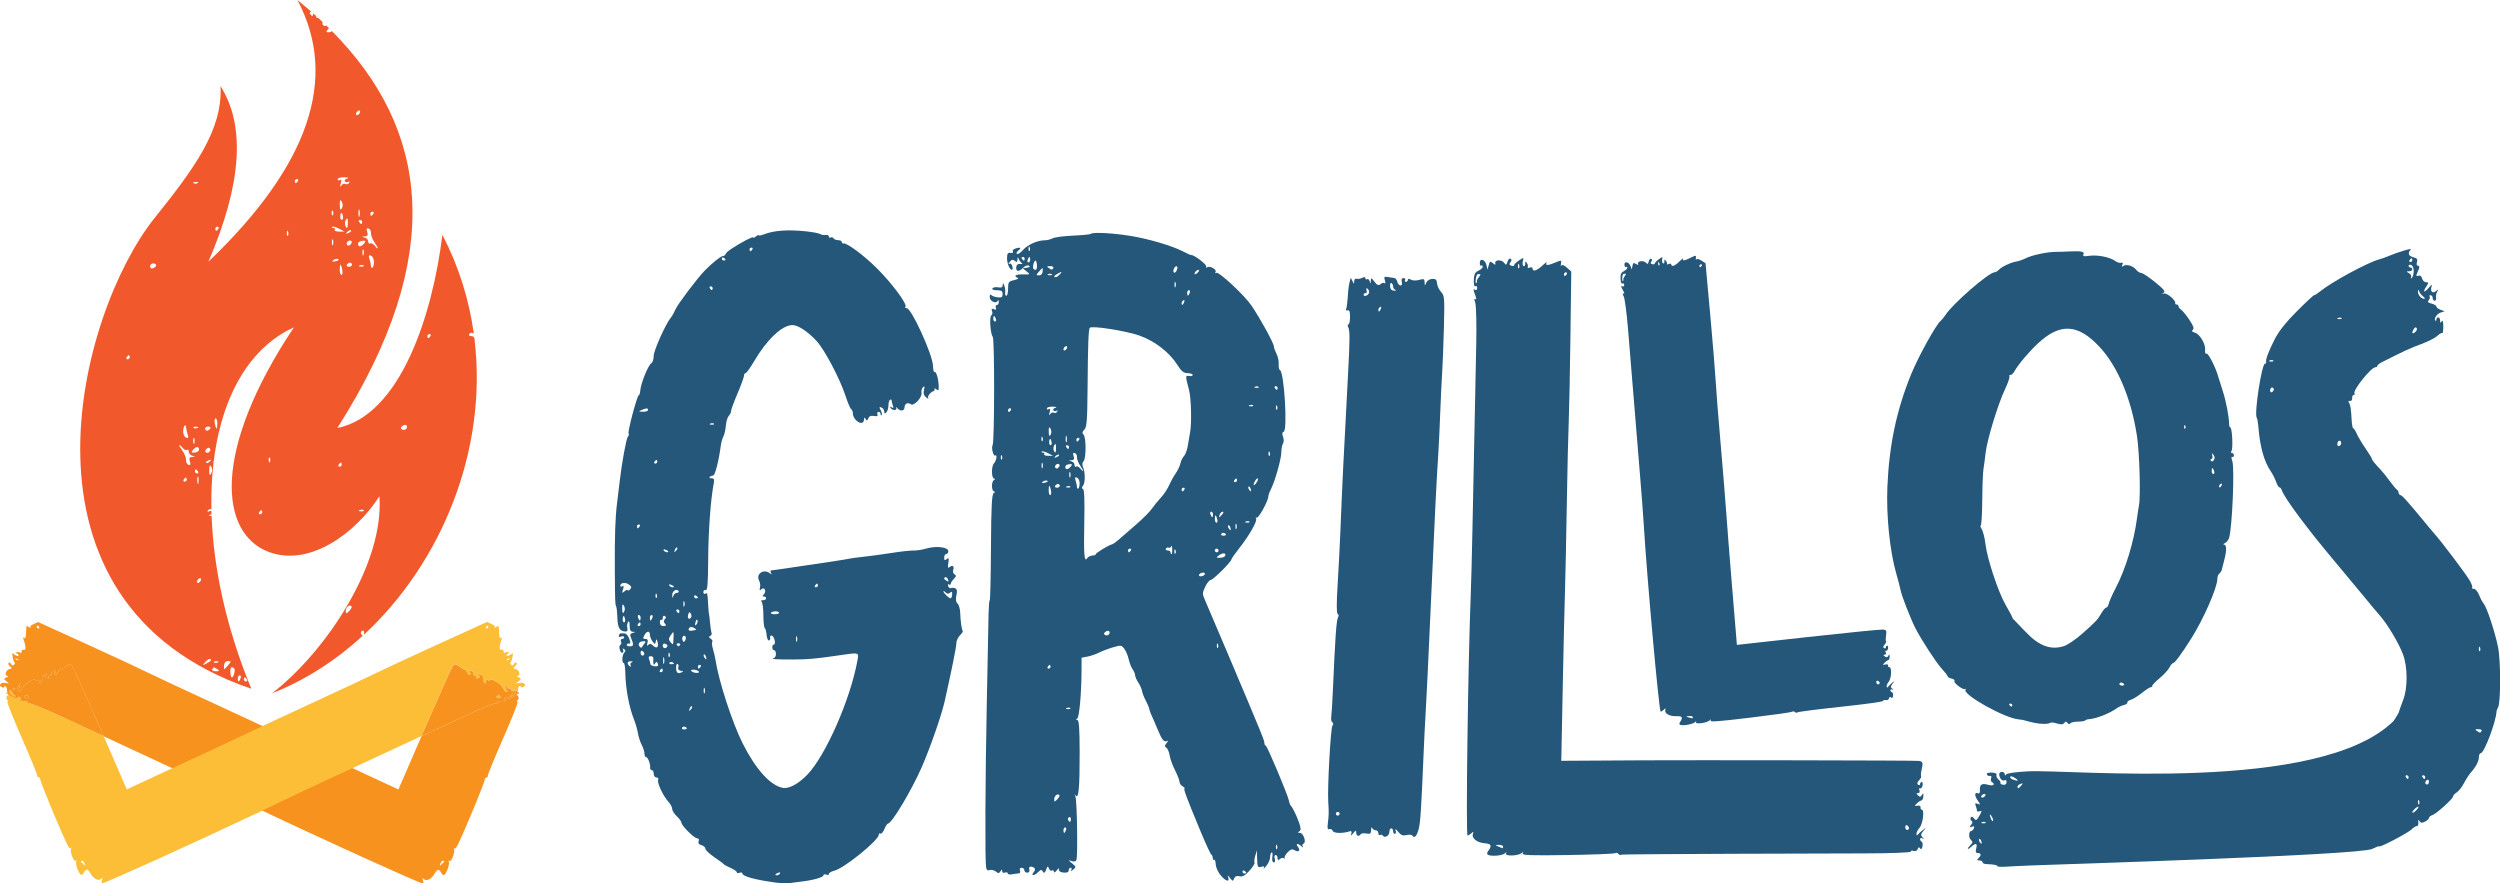
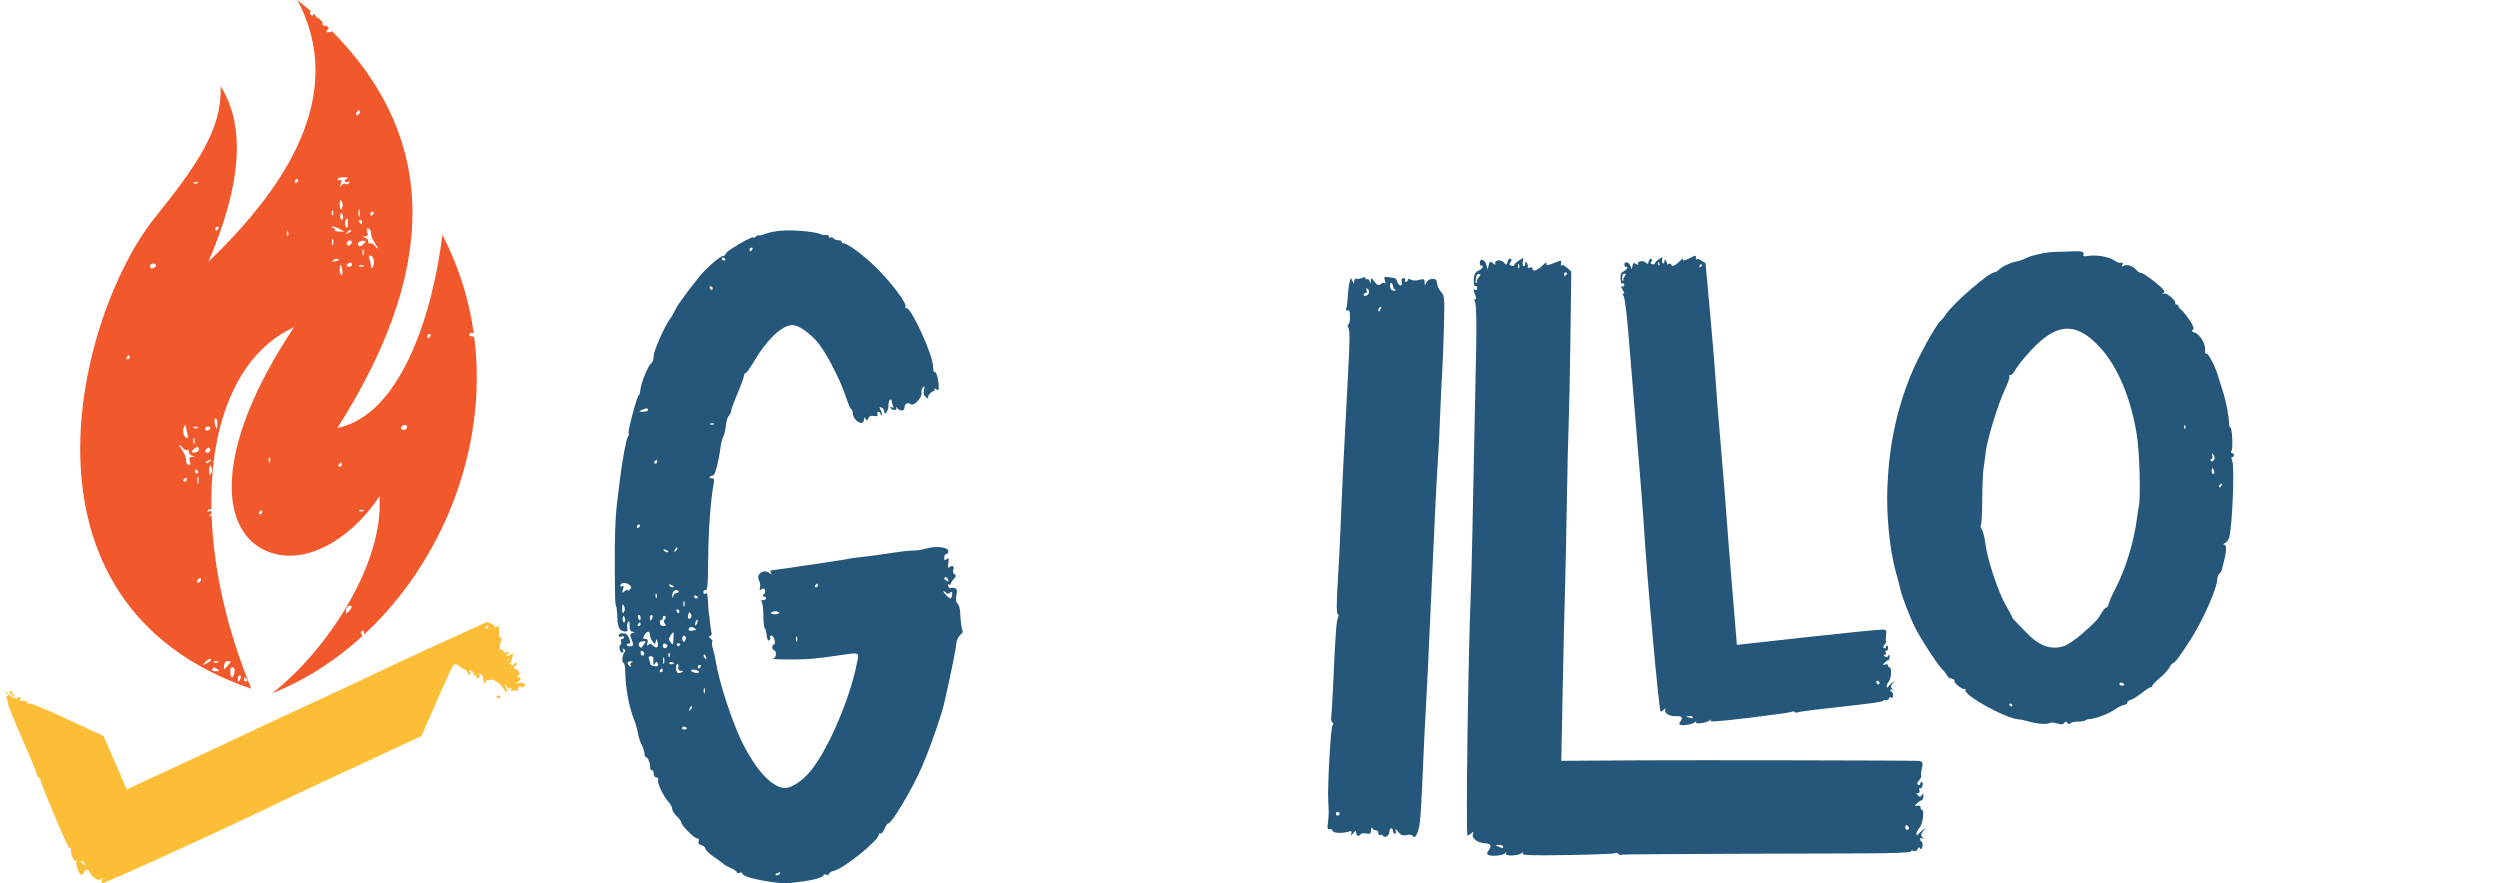
<svg xmlns="http://www.w3.org/2000/svg" version="1.1" id="Layer_1" x="0px" y="0px" viewBox="0 0 1080 381.67" style="enable-background:new 0 0 1080 381.67;" xml:space="preserve">
  <style type="text/css"> .st0{fill:#24577A;} .st1{fill-rule:evenodd;clip-rule:evenodd;fill:#F1592D;} .st2{fill:#F7921E;} .st3{fill:#FCBD37;} .st4{fill:#FFFFFF;} .st5{fill:#F1592D;} .st6{fill:#282425;} .st7{fill-rule:evenodd;clip-rule:evenodd;fill:#282425;} .st8{fill-rule:evenodd;clip-rule:evenodd;fill:#FFFFFF;} </style>
  <g>
    <g>
      <path class="st0" d="M289.78,137.25c0.55-0.66,1.45-2.26,2-3.55c0.96-2.26,9.44-13.5,12.66-16.8c3.21-3.28,6.79-6.16,7.88-6.31 c0.63-0.08,1.11-0.43,1.08-0.76c-0.02-0.33,1.13-1.39,2.58-2.35c4.23-2.8,9.39-5.48,9.39-4.89c0,0.3,0.54,0.11,1.19-0.44 c0.66-0.54,1.2-0.78,1.2-0.51c0,0.26,0.99,0.09,2.2-0.38c4.44-1.73,10.26-2.15,18.35-1.31c2.74,0.29,5.43,0.8,5.98,1.15 c0.54,0.35,1.62,0.53,2.39,0.4c0.77-0.13,1.4,0.17,1.4,0.66c0,0.49,0.33,0.69,0.74,0.44c0.41-0.25,0.97-0.08,1.24,0.35 c0.28,0.45,1.2,0.81,2.05,0.81c0.85,0,1.55,0.36,1.55,0.8c0,0.44,0.3,0.7,0.67,0.6c1.36-0.41,8.79,5.08,14.35,10.61 c6.54,6.48,13.25,15.48,12.49,16.72c-0.29,0.46-0.09,0.74,0.42,0.62c1.94-0.45,11.34,20.04,11.47,25c0.05,1.61,0.32,2.78,0.62,2.6 c0.72-0.44,1.68,2.65,1.83,5.84c0.08,2.07-0.09,2.39-0.97,1.66c-0.6-0.5-0.97-0.57-0.84-0.17c0.13,0.4-0.02,0.82-0.37,0.91 c-1.34,0.4-2.78,2.26-2.34,3.01c0.25,0.44-0.17,0.29-0.94-0.34c-0.98-0.8-1.24-1.74-0.89-3.19c0.38-1.55,0.28-1.83-0.42-1.14 c-0.51,0.51-0.81,1.58-0.65,2.38c0.39,2.03-3.38,6.02-4.68,4.95c-1.15-0.96-2.64-0.23-2.64,1.3c0,1.63-1.85,1.92-3.05,0.49 c-0.58-0.7-0.83-0.82-0.55-0.27c0.64,1.26-1.68,1.34-2.46,0.08c-0.38-0.61-0.21-0.7,0.49-0.26c0.78,0.48,0.91,0.29,0.52-0.74 c-0.29-0.77-0.54-1.74-0.54-2.17c0-0.42-0.31-0.58-0.69-0.35c-0.38,0.23-0.69,1.36-0.69,2.5c0,1.14-0.41,2.47-0.9,2.96 c-0.66,0.66-0.9,0.57-0.9-0.37c0-0.69-0.55-1.48-1.21-1.74c-1-0.39-1.06-0.17-0.33,1.18c0.48,0.9,0.67,1.85,0.42,2.1 c-0.26,0.26-0.47,0.04-0.47-0.47c0-0.51-0.4-0.93-0.88-0.93c-0.49,0-0.7,0.48-0.48,1.07c0.29,0.77-0.13,0.97-1.5,0.71 c-1.3-0.25-2.07,0.07-2.43,0.99c-0.42,1.08-0.66,1.14-1.19,0.29c-0.51-0.82-0.68-0.73-0.69,0.33c-0.01,0.77-0.53,1.4-1.15,1.4 c-1.61,0-3.64-2.23-3.64-4c0-0.82-0.32-1.7-0.73-1.95c-0.41-0.25-1.52-2.87-2.49-5.83c-2.38-7.32-9-19.86-12.45-23.6 c-3.79-4.1-8.02-6.9-10.46-6.9c-4.43,0-11.07,6.26-16.55,15.64c-1.64,2.81-3.29,5.1-3.67,5.1s-0.69,0.5-0.69,1.12 c0,0.62-1.26,4.06-2.79,7.65c-1.53,3.58-2.79,7.01-2.79,7.59c0,0.58-0.45,1.55-1,2.12c-0.55,0.57-1.12,2.47-1.25,4.19 c-0.15,1.73-0.62,3.83-1.06,4.66c-0.45,0.84-0.96,2.65-1.14,4.04c-0.85,6.49-2.49,12.89-3.3,12.89c-0.49,0-1.15,0.27-1.49,0.6 c-0.33,0.32,0.02,0.6,0.79,0.6c1.09,0,1.3,0.47,0.96,2.2c-1.3,6.52-2.33,20.55-2.4,32.71c-0.07,10.66-0.31,13.68-1.08,13.38 c-0.54-0.21-1,0.17-1,0.84c0,0.67,0.36,0.99,0.8,0.72c0.94-0.58,0.97-0.44,1.27,4.78c0.13,2.2,0.28,3.99,0.35,3.99 c0.08,0,0.27,1.61,0.44,3.57c0.17,1.96,0.47,4,0.67,4.53c0.21,0.54-0.07,1.15-0.58,1.36c-0.69,0.29-0.63,0.62,0.22,1.21 c0.65,0.45,0.95,1.04,0.67,1.32c-0.27,0.27-0.14,1.64,0.28,3.03c0.43,1.4,0.94,3.61,1.14,4.93c1.34,8.9,7.24,27.04,11.67,35.84 c5.64,11.22,11.93,18.22,17.31,19.3c2.72,0.54,6.92-1.74,10.82-5.86c7.91-8.37,18.47-32.51,21.48-49.08 c0.67-3.72,1.05-3.62-8.71-2.19c-9.19,1.35-12.85,1.67-19.15,1.69c-7.33,0.02-9.92-0.17-8.26-0.63c1.28-0.34,1.21-3.46-0.08-3.46 c-0.31,0-0.57-0.54-0.57-1.2c0-0.66,0.29-1.19,0.66-1.19c1.02,0,0.25-3.46-0.85-3.83c-0.54-0.17-0.86,0.17-0.72,0.78 c0.15,0.61-0.11,1.19-0.54,1.3c-0.44,0.1-0.89-0.96-1-2.37c-0.11-1.41-0.48-2.77-0.81-3.01c-0.32-0.24-0.6-2.77-0.6-5.63 c0-2.85-0.36-5.45-0.8-5.77c-0.45-0.33-0.2-0.59,0.6-0.6c0.77-0.01,1.4-0.37,1.4-0.81c0-0.44-0.43-0.8-0.96-0.8 c-0.7,0-0.72-0.23-0.06-0.9c1.29-1.29,0.36-3.4-1-2.27c-0.81,0.67-0.95,0.51-0.63-0.69c0.23-0.85,0.04-2.24-0.41-3.08 c-1.49-2.78,2.01-5.15,4.61-3.13c0.88,0.69,1.01,0.66,0.55-0.11c-0.32-0.55-0.31-1.05,0.05-1.1c0.36-0.06,1.37-0.19,2.26-0.28 c0.89-0.11,3.4-0.46,5.58-0.8c2.19-0.34,4.69-0.72,5.57-0.84c5.85-0.79,19.35-2.87,20.34-3.13c0.66-0.17,3.35-0.54,5.98-0.81 s8.13-1.02,12.21-1.66c4.09-0.64,8.4-1.12,9.57-1.06c1.18,0.07,3.77-0.34,5.76-0.91c4.26-1.2,9.28-0.54,9.28,1.22 c0,0.65-0.4,1.19-0.89,1.19c-0.49,0-0.89,0.7-0.89,1.55c0,1.23,0.23,1.36,1.1,0.64c0.9-0.75,1.03-0.46,0.69,1.68 c-0.32,2.03-0.2,2.41,0.6,1.76c1.25-1.04,2.1-0.29,1.49,1.3c-0.26,0.66,0.01,1.49,0.58,1.84c0.84,0.51,0.78,0.91-0.28,1.97 c-0.73,0.73-1.33,1.68-1.33,2.11c0,0.44-0.35,0.56-0.79,0.3c-0.45-0.28-0.59,0.04-0.32,0.75c0.26,0.68,0.76,1.05,1.12,0.84 c0.35-0.22,1.17-0.2,1.82,0.06c0.87,0.33,1.02,1.1,0.6,3.02c-0.4,1.77-0.25,2.89,0.49,3.58c0.59,0.55,1.1,2.33,1.14,3.96 c0.08,3.24,0.67,7.55,1.12,8c0.14,0.15-0.42,0.97-1.25,1.81c-0.85,0.84-1.53,2.34-1.53,3.34c0,1.65-2.05,11.83-5.09,25.31 c-1.33,5.91-6.36,20.29-9.93,28.41c-4.44,10.08-12.91,24.23-14.52,24.23c-0.31,0-1.01,1.07-1.55,2.38 c-0.54,1.31-1.31,2.19-1.69,1.95c-0.39-0.24-0.71-0.07-0.71,0.41c0,2.47-15,14.6-19.34,15.65c-1.21,0.29-2.2,0.88-2.2,1.32 s-0.54,0.6-1.19,0.34c-0.66-0.26-1.19-0.13-1.19,0.28c0,0.9-4.53,2.15-9.97,2.78c-2.19,0.25-4.53,0.57-5.18,0.71 c-0.66,0.15-3.17-0.01-5.58-0.34l0.02-0.01c-8.82-1.18-14.35-2.72-14.35-3.97c0-0.38-0.54-0.5-1.19-0.25 c-0.66,0.26-1.19,0.16-1.19-0.23c0-0.38-1.17-1.2-2.6-1.82c-1.43-0.62-2.78-1.36-2.99-1.64c-0.22-0.29-2.1-1.67-4.19-3.09 c-2.08-1.42-3.79-3.05-3.79-3.64c0-0.59-0.76-1.27-1.7-1.51c-1.14-0.29-1.54-0.86-1.22-1.69c0.29-0.75,0.05-1.24-0.6-1.24 c-1.28,0-6.84-5.54-6.84-6.82c0-0.48-0.9-1.72-2-2.75c-1.09-1.02-1.99-2.45-1.99-3.18s-0.69-2.04-1.52-2.94 c-2.26-2.43-5.03-8.23-4.54-9.51c0.25-0.65-0.06-1.12-0.74-1.12c-0.64,0-1.17-0.72-1.17-1.59c0-0.88-0.37-1.59-0.83-1.59 c-0.45,0-0.78-0.44-0.71-1c0.19-1.56-0.96-4.59-1.74-4.59c-0.39,0-0.71-0.68-0.71-1.5c0-0.82-0.54-2.53-1.19-3.79 c-0.66-1.26-1.4-3.54-1.65-5.08c-0.25-1.53-0.96-4.04-1.57-5.58c-2.29-5.75-3.76-13.65-3.89-20.94c-0.05-2.08-0.34-3.79-0.67-3.79 c-0.92,0-0.71-3.55,0.27-4.53c0.63-0.63,0.59-1.04-0.13-1.48c-0.61-0.38-0.78-0.28-0.45,0.26c0.29,0.48,0.21,1.06-0.2,1.31 c-0.4,0.24-0.94-0.36-1.19-1.34c-0.26-0.98-0.15-1.9,0.26-2.04c0.41-0.13,0.54-0.76,0.29-1.4c-0.24-0.63-0.05-1.15,0.45-1.15 c0.48,0,0.88-0.35,0.88-0.77s-0.59-0.55-1.3-0.27c-0.84,0.32-1.19,0.15-0.98-0.48c0.16-0.54,0.59-0.96,0.9-0.93 c0.32,0.01,1.08,0.06,1.7,0.06c0.61,0,1.5,1.09,1.96,2.42c0.46,1.33,0.52,2.22,0.13,1.98c-0.38-0.24-0.94-0.08-1.21,0.37 c-0.28,0.45,0.26,0.81,1.24,0.81c1.75,0,1.81-0.66,0.38-4.12c-0.38-0.91-0.09-1.45,0.9-1.71c1.33-0.34,1.33-0.38,0.07-0.47 c-1.03-0.07-1.4-0.79-1.41-2.69c-0.01-1.77-0.23-2.25-0.7-1.51c-0.38,0.6-0.51,1.77-0.29,2.6c0.25,0.93-0.01,1.5-0.69,1.49 c-2.55-0.02-3.49-1.55-3.61-5.89c-0.07-2.41-0.32-4.69-0.57-5.09c-0.4-0.65-0.47-2.87-0.54-16.32 c-0.07-13.7,0.19-21.79,0.92-27.72c0.45-3.73,0.99-8.21,1.2-9.97c0.95-8.12,2.82-18.33,3.52-19.17c0.42-0.5,0.56-1.12,0.32-1.37 c-0.56-0.55,3.69-16.55,4.39-16.55c0.28,0,0.58-0.99,0.68-2.2c0.23-2.98,3.41-10.82,4.71-11.6c0.58-0.36,1.05-1.74,1.05-3.09 C282.31,151.6,287.53,140.01,289.78,137.25z M271.69,252.52c-1.52-1.12-3.71-0.81-3.71,0.53c0,0.41,0.4,0.51,0.88,0.21 c0.61-0.38,0.7,0.04,0.29,1.34c-0.54,1.68-0.46,1.77,0.71,0.8c0.72-0.6,1.31-0.79,1.31-0.43s0.44,0.2,1-0.35 C272.96,253.8,272.86,253.39,271.69,252.52z M269.81,263.81c0.23-0.59,0.08-1.58-0.3-2.2c-0.52-0.82-0.72-0.52-0.72,1.07 C268.78,265.07,269.16,265.5,269.81,263.81z M270.06,267.69c-0.27-1.86-0.94-2.1-1.06-0.38c-0.07,0.86,0.19,1.56,0.56,1.56 C269.92,268.87,270.15,268.34,270.06,267.69z M272.55,285.68c-1.42-0.07-1.84,0.82-0.87,1.8c0.78,0.77,1.23,0.65,0.71-0.2v-0.01 c-0.25-0.4,0-0.91,0.55-1.13C273.55,285.9,273.4,285.72,272.55,285.68z M275.5,228.19c0.2,0,0.57-0.36,0.85-0.8 c0.27-0.44,0.11-0.8-0.35-0.8c-0.47,0-0.85,0.36-0.85,0.8C275.16,227.82,275.3,228.19,275.5,228.19z M275.9,270.47 c0.47,0,0.85-0.36,0.85-0.8c0-0.44-0.15-0.8-0.35-0.8c-0.2,0-0.58,0.36-0.85,0.8C275.28,270.11,275.44,270.46,275.9,270.47z M275.98,265.67c-0.43,0-0.57,0.54-0.32,1.2c0.25,0.66,0.6,1.19,0.77,1.19c0.17,0,0.32-0.54,0.32-1.19 C276.75,266.21,276.4,265.68,275.98,265.67z M277.6,277.05c-1.61,0.13-2.2,1.38-1.12,2.44c0.29,0.29,0.57,0.44,0.63,0.33 c0.05-0.11,0.56-0.81,1.12-1.55C279.12,277.11,279.04,276.95,277.6,277.05z M277.74,177.88c1.21,0.02,2.2-0.3,2.2-0.74 c0-0.94-0.61-0.94-2.79,0C275.73,177.75,275.8,177.83,277.74,177.88z M278.34,282.47c0-0.42-0.36-0.97-0.8-1.24 c-0.44-0.27-0.8,0.06-0.8,0.75s0.36,1.24,0.8,1.24C277.98,283.22,278.34,282.88,278.34,282.47z M284.08,277.42L284.08,277.42 c-0.42-1.52-0.54-1.57-0.79-0.33c-0.29,1.4-0.34,1.4-1.4,0c-0.6-0.8-1.11-2.08-1.12-2.85c-0.05-1.87-1.37-1.76-2.42,0.2 c-0.69,1.29-0.6,1.59,0.47,1.59c0.95,0,1.19,0.47,0.87,1.71c-0.32,1.23-0.19,1.47,0.41,0.85c0.62-0.61,1.19-0.53,2.01,0.29 C283.64,280.43,284.69,279.65,284.08,277.42z M284.18,286.74c-0.38-1.01-0.61-1.05-1.15-0.2c-0.54,0.86-0.69,0.83-0.78-0.13 c-0.07-0.66-0.07-1.58-0.01-2.06c0.06-0.48-0.46-0.87-1.14-0.87c-0.82,0-1.06,0.42-0.71,1.26c0.29,0.69,0.54,1.64,0.57,2.1 c0.02,0.46,0.87,0.9,1.87,0.99C284.19,287.94,284.54,287.67,284.18,286.74z M280.74,266.88c0,0.66,0.15,1.19,0.32,1.19 c0.17,0,0.52-0.54,0.77-1.19c0.25-0.66,0.1-1.2-0.32-1.2C281.08,265.68,280.74,266.21,280.74,266.88z M283.08,200.28 c0.47,0,0.85-0.36,0.85-0.8c0-0.44-0.15-0.8-0.35-0.8c-0.2,0-0.57,0.36-0.85,0.8C282.46,199.91,282.62,200.27,283.08,200.28z M283.67,256.76c-0.26-0.63-0.44-0.44-0.48,0.48c-0.04,0.84,0.15,1.31,0.42,1.05C283.88,258.02,283.91,257.33,283.67,256.76z M286.31,289.6c0-0.44-0.14-0.8-0.35-0.8c-0.2,0-0.57,0.36-0.85,0.8c-0.27,0.44-0.11,0.8,0.36,0.8 C285.93,290.4,286.31,290.04,286.31,289.6z M285.08,268.92c0,0.98,0.55,1.54,1.52,1.54c1.18,0,1.33-0.24,0.65-1.06h-0.01 c-0.62-0.75-0.63-1.3-0.02-1.9c0.6-0.6,0.59-1-0.02-1.38c-0.49-0.3-0.87,0.02-0.87,0.75c0,0.71-0.28,1.12-0.63,0.91 C285.36,267.56,285.07,268.08,285.08,268.92z M288.26,279.31c0.25-0.39-0.08-0.92-0.75-1.17c-0.72-0.28-1.19,0-1.19,0.72 C286.32,280.15,287.56,280.44,288.26,279.31z M286.86,284.24L286.86,284.24c-0.19-0.78-0.38-0.33-0.39,0.98 c-0.02,1.31,0.15,1.95,0.37,1.41C287.05,286.09,287.07,285.01,286.86,284.24z M288.7,238.24c0-0.17-0.56-0.53-1.24-0.79 c-0.71-0.27-1.03-0.13-0.75,0.32C287.19,238.52,288.71,238.89,288.7,238.24z M289.18,283.81c0.27-0.26,0.29-0.96,0.07-1.53 c-0.25-0.63-0.44-0.45-0.48,0.48C288.73,283.6,288.92,284.07,289.18,283.81z M289.86,252.61c-0.71-0.27-1.02-0.13-0.75,0.32 c0.47,0.76,1.99,1.12,1.99,0.48C291.1,253.23,290.54,252.87,289.86,252.61z M290.96,275.49c0.1-2.89,0.08-2.91-1.14-1.16 c-0.99,1.41-1.04,2.02-0.28,2.94C290.84,278.84,290.83,278.84,290.96,275.49z M291.1,286.73c0-0.66-1.55-1.04-1.9-0.46 c-0.23,0.37,0.11,0.68,0.74,0.68C290.57,286.95,291.1,286.85,291.1,286.73z M293.12,255.34c-0.82-1.3-2.82,0.04-2.72,1.85 c0.09,1.35,0.17,1.42,0.46,0.32c0.19-0.77,0.9-1.4,1.55-1.4C293.06,256.11,293.38,255.77,293.12,255.34z M292,237.98 c0.54-0.54,0.79-1.18,0.54-1.43c-0.24-0.25-0.69,0.19-0.99,0.98C291.12,238.67,291.22,238.76,292,237.98z M294.03,289.76 c-0.85-0.17-1.28-0.75-1.03-1.4c0.23-0.61,0.15-1.28-0.21-1.49c-0.35-0.21-0.66,0.23-0.69,0.97c-0.13,2.5,0.48,3.35,1.96,2.77 C295.41,290.07,295.41,290.03,294.03,289.76z M292.64,263.28c-0.46,0-0.62,0.36-0.35,0.8c0.27,0.44,0.65,0.8,0.85,0.8 c0.2,0,0.36-0.36,0.36-0.8S293.12,263.29,292.64,263.28z M293.09,277.91c-0.62,0-0.94,0.3-0.72,0.66 c0.23,0.36,0.55,0.66,0.72,0.66c0.17,0,0.49-0.3,0.72-0.66C294.04,278.2,293.71,277.91,293.09,277.91z M294.7,314.32 c-0.28,0.44,0.06,0.81,0.74,0.81c0.69,0,1.25-0.15,1.25-0.35C296.68,313.93,295.15,313.58,294.7,314.32z M294.84,276.53 c0.37,0.96,0.61,1.01,1.11,0.21c0.35-0.57,0.45-1.31,0.23-1.67C295.49,273.96,294.34,275.22,294.84,276.53z M295.22,260.89 c0,1.09,0.17,1.55,0.4,1c0.22-0.54,0.22-1.44,0-1.99C295.4,259.35,295.22,259.79,295.22,260.89z M298.59,266.64 c0.22-0.36,0.11-1.1-0.24-1.67c-0.47-0.76-0.75-0.58-1.07,0.63C296.85,267.22,297.78,267.94,298.59,266.64z M297.48,272.03 c0,0.38,0.63,0.57,1.4,0.42c0.77-0.15,1.58-0.3,1.8-0.34c0.22-0.04-0.13-0.41-0.76-0.81 C298.69,270.53,297.48,270.89,297.48,272.03z M298.92,305.14c-0.24-0.25-0.69,0.19-0.99,0.98c-0.44,1.14-0.35,1.23,0.44,0.45 C298.93,306.02,299.17,305.38,298.92,305.14z M301.01,289.56c-0.84-0.31-1.88-0.36-2.29-0.13c-0.41,0.24-0.04,0.69,0.8,1 c0.84,0.31,1.88,0.36,2.29,0.13C302.22,290.32,301.85,289.87,301.01,289.56z M299.88,257.66c0,0.47,0.36,0.84,0.8,0.84 s0.8-0.15,0.8-0.36c0-0.19-0.36-0.57-0.8-0.84C300.24,257.03,299.88,257.19,299.88,257.66z M301.31,267.96 c-0.2-0.6-0.57-0.23-0.85,0.84c-0.35,1.33-0.24,1.64,0.35,1.05C301.27,269.39,301.5,268.54,301.31,267.96z M301.47,288.02 c0,0.44,0.15,0.8,0.36,0.8c0.2,0,0.57-0.36,0.85-0.8c0.27-0.44,0.11-0.8-0.35-0.8S301.47,287.57,301.47,288.02z M304.23,283.96 c0.79,1.28,1.24,1.03,0.71-0.38h-0.01c-0.26-0.68-0.64-1.06-0.85-0.85C303.87,282.95,303.93,283.5,304.23,283.96z M304.39,297.37 c-0.22-0.55-0.4-0.1-0.4,1c0,1.09,0.17,1.55,0.4,1C304.61,298.82,304.61,297.93,304.39,297.37z M306.66,124.51 c0.27,0.44,0.65,0.8,0.85,0.8c0.2,0,0.36-0.36,0.36-0.8c0-0.44-0.38-0.8-0.84-0.8C306.55,123.71,306.39,124.06,306.66,124.51z M308.44,183.04c-0.26-0.26-0.96-0.29-1.53-0.06c-0.63,0.25-0.45,0.44,0.48,0.48C308.23,183.5,308.7,183.31,308.44,183.04z M311.84,111.7c0,0.47,0.36,0.84,0.8,0.84s0.8-0.15,0.8-0.35c0-0.2-0.36-0.57-0.8-0.84C312.2,111.07,311.84,111.23,311.84,111.7z M323.81,107.75c0,0.44,0.15,0.8,0.36,0.8c0.2,0,0.57-0.36,0.85-0.8c0.26-0.44,0.11-0.8-0.35-0.8 C324.19,106.95,323.81,107.31,323.81,107.75z M336.57,264.72c0-0.35-0.69-0.63-1.55-0.63c-0.84,0-1.72,0.29-1.94,0.63 c-0.22,0.35,0.48,0.63,1.55,0.63C335.69,265.35,336.57,265.07,336.57,264.72z M335.71,378.13c0.42,0,0.97-0.36,1.24-0.79 c0.28-0.44-0.04-0.58-0.75-0.31C334.82,377.56,334.57,378.13,335.71,378.13z M344.27,275.05c-0.22-0.55-0.4-0.1-0.4,1 c0,1.09,0.17,1.55,0.4,1C344.49,276.49,344.49,275.6,344.27,275.05z M353.32,252.92c0-0.44-0.15-0.8-0.36-0.8 c-0.2,0-0.57,0.36-0.85,0.8c-0.26,0.44-0.11,0.8,0.35,0.8C352.93,253.71,353.32,253.35,353.32,252.92z M407.56,255.47 c0,0.69,2.38,3.01,3.08,3.01c0.31,0,0.63-0.75,0.69-1.65v0.01c0.08-1.25-0.13-1.45-0.89-0.81c-0.71,0.6-1.28,0.57-1.95-0.11 C407.98,255.4,407.56,255.21,407.56,255.47z M408.47,250.6c1.46,0.92,1.5,0.9,0.97-0.48c-0.25-0.66-0.82-0.96-1.26-0.69 C407.69,249.73,407.8,250.19,408.47,250.6z" />
-       <path class="st0" d="M426,374.72c-0.53-3.11-0.38-37.32,0.29-70.67c0.37-18.2,0.72-35.7,0.77-38.88c0.07-3.18,0.28-5.79,0.5-5.79 c0.23,0,0.47-10.28,0.54-22.85c0.1-17.95,0.37-22.98,1.2-23.51c0.58-0.36,0.69-0.67,0.23-0.68c-1.21-0.01-1.35-4.19-0.17-4.93 c0.6-0.38,0.65-0.64,0.13-0.65c-1.21-0.02-1.29-5.3-0.11-6.56c1.07-1.14,1.55-4.03,0.56-3.42c-0.82,0.5-1.79-3.42-1.12-4.5 c0.82-1.32,0.87-45.63,0.06-46.75c-1.07-1.46-1.54-8.74-0.6-9.32c0.44-0.27,0.57-1.09,0.29-1.8c-0.37-0.97-0.17-1.19,0.79-0.82 c0.91,0.36,1.16,0.15,0.85-0.66c-0.24-0.63-0.04-1.15,0.44-1.15c0.49,0,0.86-0.63,0.82-1.4c-0.05-0.77-0.23-0.99-0.44-0.48 c-0.64,1.56-3.49,0.24-3.48-1.61c0.01-0.94,0.27-1.34,0.6-0.91c0.32,0.45,1.57,0.92,2.78,1.06c1.77,0.22,2.19-0.06,2.19-1.4 c0-1.31-0.5-1.65-2.44-1.65c-1.44,0-2.24-0.33-1.95-0.81c0.27-0.45,1.37-0.65,2.44-0.45c1.42,0.26,1.96-0.01,2-0.99 c0.04-1.08,0.19-1.03,0.69,0.25c0.35,0.88,0.53,2.22,0.39,2.99c-0.13,0.77,0.08,1.4,0.5,1.4c0.42,0,0.75-1.39,0.75-3.09 c0-2.84,0.22-3.14,2.6-3.67c1.43-0.32,2.14-0.75,1.59-0.97c-2.06-0.82-0.88-1.6,2.26-1.51c3.19,0.08,3.22,0.06,1.58-1.27 l-1.68-1.36l1.81-0.26c1.21-0.17,1.49-0.46,0.84-0.88c-0.57-0.38-1.63,0.05-2.62,1.03c-1.83,1.83-3.17,1.55-2.83-0.6 c0.13-0.87,0.79-1.3,1.73-1.16c0.9,0.15,1.15-0.02,0.63-0.4c-0.48-0.35-1.09-1.17-1.34-1.83c-0.35-0.91-0.47-0.84-0.52,0.29 c-0.05,1.17-0.3,1.3-1.15,0.59c-0.84-0.69-1.35-0.59-2.2,0.45c-0.61,0.75-0.7,1.11-0.2,0.81c0.52-0.32,1.08,0.13,1.32,1.04 c0.23,0.87,0.17,1.58-0.11,1.58c-1.04,0-2.22-2.82-2.16-5.18c0.04-1.88,0.37-2.34,1.52-2.14c0.82,0.15,1.27-0.08,1-0.51 c-0.25-0.42,0.09-0.99,0.79-1.25c2.21-0.85,3.17-0.47,1.67,0.66c-0.79,0.6-1.11,1.3-0.7,1.55c0.41,0.26,1.6-0.52,2.64-1.73 c1.95-2.25,6.25-4.16,9.38-4.16c0.98,0,2.5-0.38,3.38-0.85c0.88-0.47,4.84-0.99,8.83-1.17c3.98-0.17,7.43-0.51,7.66-0.75 c0.81-0.81,8.98-0.42,16.72,0.8c8.13,1.28,18.59,4.37,23.31,6.87c1.53,0.82,3.06,1.48,3.41,1.48c1.44,0,6.91,4.26,6.44,5.01 c-0.29,0.47-0.13,0.58,0.39,0.26c1.24-0.76,4.3,0.98,3.63,2.07c-0.32,0.51-0.17,0.66,0.33,0.33c1.06-0.66,12.23,9.75,15.21,14.17 c3.98,5.91,9.68,16.32,9.68,17.7c0,0.52,0.5,1.9,1.11,3.08c0.61,1.18,1.04,3.19,0.95,4.47c-0.09,1.28,0.15,2.42,0.51,2.54 c1.85,0.62,3.42,26.12,1.64,26.71c-0.65,0.22-0.74,0.9-0.27,2.13c0.39,1.03,0.38,2.29-0.02,2.94c-0.39,0.62-0.72,2.32-0.72,3.79 c-0.01,2.88-2.78,12.68-4.52,16.01c-0.59,1.13-1.08,2.5-1.08,3.03c-0.02,1.89-4.29,9.7-5.06,9.22c-0.43-0.26-0.54-0.08-0.24,0.38 c0.64,1.04-2.98,7.36-7.44,13.01c-1.77,2.24-3.22,4.32-3.22,4.62c0,1-7.92,8.88-8.95,8.9c-0.56,0.02-1.63,1.33-2.38,2.92 c-1.29,2.75-1.28,3.06,0.08,6.16c0.8,1.79,5.48,12.78,10.39,24.4c14.69,34.76,15.22,36.06,15.12,37.2 c-0.02,0.28,0.26,0.72,0.64,0.99c0.81,0.57,9.54,21.35,9.94,23.65c0.15,0.86,0.45,1.74,0.67,1.96c0.86,0.87,2.6,4.36,3.67,7.43 c0.91,2.59,0.93,3.36,0.13,3.87c-0.75,0.48-0.67,0.65,0.29,0.66c1.52,0.02,2.9,4.2,1.54,4.65c-0.48,0.15-0.63,0.7-0.34,1.21 c0.34,0.6,0.13,0.57-0.55-0.07c-1.52-1.41-2.75-1.24-1.54,0.22c1.28,1.55,0.33,2.58-1.4,1.49c-0.99-0.63-1.7-0.43-2.95,0.82 c-0.91,0.9-1.53,2.01-1.38,2.44c0.15,0.44,0,0.53-0.32,0.21c-0.32-0.33-1.07-0.2-1.66,0.29c-0.82,0.68-1.07,0.59-1.07-0.41 c0-0.71-0.38-1.29-0.85-1.29c-0.49,0-0.64,0.68-0.35,1.59c0.31,0.98,0.15,1.59-0.44,1.59c-0.59,0-0.81-0.88-0.6-2.35 c0.19-1.3,0.04-2.17-0.31-1.95c-0.36,0.22-0.67,1.19-0.67,2.15c-0.01,0.96-0.76,2.65-1.67,3.74c-0.9,1.1-1.39,1.51-1.08,0.91 c0.41-0.8,0.15-0.95-1-0.59c-1.65,0.52-1.8,0.13-1.89-4.71l-0.05-2.39l-0.71,2.32c-0.39,1.28-0.53,2.62-0.31,2.97 c0.22,0.36-0.77,1.93-2.2,3.5c-1.93,2.13-3.04,2.74-4.34,2.41c-1.19-0.3-1.91,0-2.28,0.95c-0.5,1.29-0.63,1.27-1.79-0.21 c-1.01-1.29-1.15-1.33-0.77-0.2c0.76,2.23-1.26,1.56-3.38-1.11l-0.04-0.02c-1.05-1.33-1.95-3.42-1.99-4.66 c-0.04-1.23-0.35-2.08-0.68-1.88c-0.32,0.2-0.6-0.17-0.6-0.81c0-0.65-0.27-1.29-0.6-1.44c-0.33-0.15-2.47-4.75-4.74-10.23 c-6.13-14.75-7.45-18.34-6.81-18.37c0.33-0.01-0.04-0.38-0.81-0.84c-0.77-0.45-1.4-1.34-1.4-2s-0.86-2.89-1.92-4.97 c-1.06-2.08-2.11-4.99-2.34-6.47c-0.23-1.48-0.87-2.96-1.42-3.3c-0.79-0.48-0.75-0.91,0.15-2.02c0.63-0.78,0.77-1.19,0.31-0.91 c-1.36,0.81-2.33-0.33-4.23-4.98c-0.99-2.41-2.16-5.12-2.6-6.02c-0.44-0.9-0.89-2.15-1-2.79c-0.1-0.64-0.8-2.31-1.55-3.71 c-0.75-1.4-1.46-3.24-1.58-4.07c-0.13-0.84-0.85-2.46-1.6-3.61c-0.75-1.15-1.37-2.56-1.37-3.13c0-0.57-0.49-1.75-1.09-2.62 c-0.6-0.87-1.37-2.82-1.7-4.35c-0.33-1.53-1.18-3.55-1.89-4.49c-1.22-1.62-1.48-1.65-5.01-0.6c-2.05,0.6-4.75,1.64-5.99,2.28 c-1.25,0.65-3.43,1.4-4.86,1.67l-2.6,0.49l-0.02,5.69c-0.04,9.88-0.96,20.03-1.88,20.64c-0.63,0.42-0.61,0.59,0.08,0.6 c0.72,0.01,0.97,3.61,0.99,14.17c0.02,15.25-0.45,20.22-1.74,18.42c-0.52-0.73-0.55-0.56-0.08,0.52 c0.69,1.62,1.06,25.47,0.43,27.34c-0.22,0.64-0.97,0.82-2.04,0.49c-1.61-0.51-1.59-0.45,0.17,1c1.79,1.46,1.81,1.59,0.45,2.7 c-0.87,0.71-1.19,0.77-0.83,0.17c0.32-0.54,0.22-1-0.25-1c-0.47,0-0.85,0.51-0.85,1.15c0,0.77-0.72,1.08-2.2,0.94 c-1.4-0.13-2.12-0.62-1.98-1.35c0.13-0.72-0.23-0.57-1,0.41c-0.67,0.86-1.21,1.1-1.21,0.55c0-0.54-0.36-0.77-0.81-0.5 c-0.44,0.27-1.04-0.13-1.33-0.88c-0.45-1.18-0.63-1.11-1.23,0.53c-0.54,1.47-0.86,1.65-1.39,0.79c-0.57-0.92-0.9-0.89-2.01,0.22 c-1.68,1.68-3.38,1.78-1.99,0.11c1.06-1.28,0.65-2.18-1.14-2.44c-0.66-0.11-0.93,0.38-0.72,1.22c0.23,0.88-0.11,1.38-0.89,1.38 c-0.69,0-1.25-0.48-1.25-1.06c0-0.59-0.53-1.06-1.17-1.06c-0.71,0-0.99,0.47-0.71,1.2c0.26,0.69,0,1.21-0.63,1.25 c-0.59,0.02-1.89,0.21-2.87,0.39c-0.99,0.19-1.8-0.02-1.8-0.44c0-0.42-0.54-0.57-1.19-0.31c-0.7,0.26-1.2,0.01-1.21-0.63 c-0.01-0.86-0.15-0.85-0.74,0.07c-0.6,0.94-0.94,0.97-1.98,0.11c-0.69-0.57-1.9-0.87-2.69-0.66 C426.7,376.24,426.17,375.85,426,374.72z M430.19,137.7c-0.25-0.66-0.6-1.2-0.77-1.2s-0.32,0.54-0.32,1.2 c0,0.66,0.35,1.2,0.77,1.2C430.3,138.9,430.44,138.36,430.19,137.7z M432.35,197.46c-0.04,0.84,0.15,1.31,0.42,1.05 c0.27-0.27,0.29-0.96,0.07-1.53C432.59,196.33,432.4,196.52,432.35,197.46z M435.48,177.19c0,0.44,0.15,0.8,0.35,0.8 c0.2,0,0.58-0.36,0.85-0.8c0.27-0.44,0.11-0.8-0.36-0.8C435.87,176.39,435.48,176.75,435.48,177.19z M442.66,111.78 c0-0.44-0.38-0.8-0.84-0.8c-0.47,0-0.63,0.36-0.36,0.8c0.27,0.44,0.65,0.8,0.85,0.8C442.51,112.58,442.66,112.22,442.66,111.78z M445.05,112.17c0-0.66-0.15-1.19-0.32-1.19c-0.17,0-0.52,0.54-0.77,1.19c-0.25,0.66-0.1,1.2,0.32,1.2 C444.71,113.37,445.06,112.84,445.05,112.17z M444.32,107.33c-0.04,0.84,0.15,1.31,0.42,1.05c0.26-0.26,0.29-0.96,0.06-1.53 C444.54,106.21,444.36,106.4,444.32,107.33z M446.47,116.12c0.99,0.98,1.6,0.34,1.49-1.55c-0.06-1.09-0.34-1.99-0.62-1.99 C446.65,112.58,445.92,115.57,446.47,116.12z M448.81,117.36c-1.3,1.51-1.29,1.59,0.06,1.59c0.85,0,1.47-0.64,1.54-1.59 c0.07-0.88,0.05-1.59-0.06-1.59C450.27,115.77,449.57,116.49,448.81,117.36z M450.38,189c-0.25-0.63-0.44-0.45-0.48,0.48 c-0.04,0.84,0.15,1.31,0.42,1.05C450.59,190.27,450.62,189.57,450.38,189z M450.04,195.07c-0.26,0.25-0.02,0.46,0.51,0.46 c0.54,0,0.79,0.31,0.55,0.69s0.53,0.69,1.7,0.69h2.13l-2.21-1.16C451.49,195.12,450.29,194.81,450.04,195.07z M450.37,202.1 c0.22-0.54,0.22-1.44,0-1.99c-0.22-0.55-0.4-0.1-0.4,1C449.97,202.2,450.14,202.65,450.37,202.1z M452.34,207.66 c-0.58-0.19-1.43,0.02-1.89,0.49c-0.59,0.59-0.28,0.69,1.05,0.35C452.58,208.22,452.94,207.86,452.34,207.66z M452.22,176.45 c0,0.47,0.4,0.6,0.88,0.3c0.6-0.37,0.71,0.07,0.35,1.35c-0.37,1.31-0.3,1.55,0.23,0.79c0.41-0.61,1.13-0.87,1.59-0.59v-0.01 c0.46,0.28,1.09,0.08,1.41-0.42c0.35-0.57,0.23-0.73-0.29-0.4c-0.48,0.29-1.07,0.2-1.33-0.21c-0.26-0.42,0.17-0.91,0.94-1.12 c0.78-0.2,0.24-0.41-1.19-0.46C453.4,175.65,452.24,175.97,452.22,176.45z M453.04,115.76c1.48,0.96,1.4,0.96,1.99,0 c0.27-0.44-0.32-0.79-1.35-0.78C452.19,114.99,452.07,115.15,453.04,115.76z M453.83,288.04c0-0.44-0.15-0.8-0.36-0.8 c-0.19,0-0.57,0.36-0.84,0.8c-0.26,0.44-0.11,0.8,0.35,0.8C453.45,288.84,453.83,288.49,453.83,288.04z M454.41,118.48 c-0.26-0.26-0.95-0.29-1.53-0.06c-0.64,0.26-0.45,0.44,0.48,0.48C454.2,118.94,454.68,118.75,454.41,118.48z M454.02,211.88 c-0.21-1.1-0.52-2-0.69-2c-0.17,0-0.31,0.9-0.31,2c0,1.09,0.31,1.99,0.69,1.99C454.1,213.87,454.24,212.97,454.02,211.88z M454.07,187.28c0.23-0.59,0.08-1.58-0.3-2.2c-0.52-0.82-0.72-0.52-0.73,1.07C453.04,188.54,453.43,188.97,454.07,187.28z M453.25,190.78c-0.07,0.86,0.19,1.56,0.56,1.56c0.37,0,0.6-0.53,0.51-1.18C454.04,189.31,453.38,189.07,453.25,190.78z M456.21,193.33c-0.01-1.6-0.22-1.89-0.72-1.07c-0.39,0.62-0.53,1.61-0.3,2.2C455.83,196.14,456.23,195.71,456.21,193.33z M457.62,343.44L457.62,343.44c-0.78-0.79-2.2,0.41-2.2,1.86c0,1.21,0.1,1.21,1.35-0.02C457.52,344.53,457.89,343.7,457.62,343.44 z M456.12,119.75c0.38,0,1.19-0.6,1.8-1.33c0.99-1.2,0.93-1.24-0.7-0.37C455.36,119.04,454.91,119.75,456.12,119.75z M457.44,196.48c-0.25-0.25-0.89,0-1.43,0.54c-0.78,0.79-0.69,0.88,0.45,0.44C457.25,197.16,457.69,196.72,457.44,196.48z M457.83,209.88c0-0.44-0.34-0.8-0.76-0.8c-0.41,0-0.97,0.36-1.24,0.8c-0.27,0.44,0.06,0.8,0.75,0.8S457.82,210.32,457.83,209.88z M455.9,202.03c0.34,0.54,0.79,0.53,1.36-0.05c0.47-0.47,0.63-1.07,0.36-1.34C456.86,199.89,455.33,201.11,455.9,202.03z M460.18,357.44c-0.42,0-0.77,0.54-0.77,1.19c0,0.66,0.15,1.19,0.32,1.19c0.17,0,0.52-0.54,0.77-1.19 C460.75,357.98,460.6,357.44,460.18,357.44z M459.41,150.96c0,0.44,0.36,0.57,0.8,0.3c0.44-0.27,0.8-0.85,0.8-1.29 c0-0.44-0.36-0.57-0.8-0.3C459.77,149.94,459.41,150.52,459.41,150.96z M461.86,200.53c-0.91,0.07-1.65,0.59-1.65,1.15 c0,1.36,1.17,1.3,2.35-0.13C463.35,200.61,463.22,200.42,461.86,200.53z M460.76,188.57L460.76,188.57 c-0.19-0.78-0.38-0.33-0.39,0.98c-0.02,1.32,0.15,1.95,0.37,1.41C460.95,190.42,460.97,189.34,460.76,188.57z M460.96,192.34 c-0.47,0-0.63,0.36-0.35,0.8c0.27,0.44,0.65,0.8,0.84,0.8c0.2,0,0.36-0.36,0.36-0.8C461.8,192.7,461.43,192.34,460.96,192.34z M460.85,210.14c-0.63,0.26-0.45,0.45,0.48,0.48c0.84,0.04,1.31-0.15,1.05-0.42C462.12,209.93,461.43,209.9,460.85,210.14z M461.34,306.34c0.84,0.04,1.31-0.15,1.05-0.42c-0.26-0.27-0.96-0.29-1.53-0.07C460.22,306.1,460.42,306.29,461.34,306.34z M462.6,353.8c0-0.68-0.36-1.02-0.81-0.74c-0.44,0.28-0.6,0.84-0.36,1.24C462.13,355.41,462.6,355.21,462.6,353.8z M462.79,199.26 c0.77,0.19,1.4,0.9,1.4,1.55s0.32,0.99,0.71,0.75c0.39-0.24,1.15,0.1,1.7,0.75c1.7,2.04,1.77,1.3,0.11-1.04h0.01 c-0.87-1.23-1.53-2.9-1.45-3.7c0.08-0.81-0.35-1.64-0.94-1.85c-0.78-0.27-0.93,0.09-0.54,1.31c0.41,1.28,0.19,1.71-0.91,1.78 C461.52,198.89,461.52,198.94,462.79,199.26z M462.33,206.1c0.22-0.55,0.22-1.45,0-2c-0.22-0.55-0.4-0.1-0.4,1 C461.93,206.19,462.1,206.64,462.33,206.1z M465.83,211.05c0.31-0.19,0.57-1.23,0.57-2.31s-0.51-2.16-1.15-2.4 c-0.88-0.34-1.01-0.02-0.57,1.35c0.32,0.99,0.57,2.23,0.58,2.75C465.27,210.97,465.52,211.25,465.83,211.05z M465,189.95 c0,0.44,0.14,0.8,0.35,0.8c0.2,0,0.57-0.36,0.84-0.8c0.27-0.44,0.11-0.8-0.36-0.8C465.38,189.15,465,189.51,465,189.95z M468.07,199.29c-0.54,0.54-0.64,1.48-0.25,2.35c1.02,2.27,1.06,6.92,0.06,8.16c-0.64,0.8-0.66,1.21-0.05,1.42 c0.6,0.19,0.78,4.71,0.58,14.41c-0.28,14.07-0.01,17.52,1.26,15.49c0.35-0.56,1.39-1.07,2.32-1.14H472 c0.93-0.06,1.52-0.29,1.32-0.49c-0.36-0.36,5.75-4.1,7.13-4.35c0.39-0.08,1.73-1.03,2.97-2.13c1.24-1.1,4.54-3.97,7.34-6.38 c2.8-2.41,5.87-5.48,6.81-6.83c0.94-1.34,2.53-3.3,3.52-4.36c1.93-2.06,3.22-4.06,4.57-7.06c0.47-1.05,1.5-2.84,2.31-3.99 c0.8-1.15,1.7-3.05,1.98-4.22c0.28-1.18,0.99-2.62,1.58-3.21c0.59-0.58,1.32-2.67,1.64-4.64c0.31-1.97,0.74-4.48,0.95-5.57 c0.75-3.94,0.48-14.85-0.47-18.35c-1.62-6.04-1.62-6.29,0.07-5.97c0.85,0.17,1.54-0.04,1.54-0.45c0-0.41-0.99-0.76-2.2-0.78 c-1.71-0.01-2.69-0.8-4.44-3.57c-3.45-5.44-9.68-10.26-16.34-12.65c-5.65-2.02-20.48-4.37-21.46-3.39c-0.61,0.6-0.84,6.86-1,27.01 c-0.11,13.12-0.34,15.96-1.38,17c-0.94,0.94-1.03,1.48-0.35,2.16C469.26,188.94,469.26,198.13,468.07,199.29z M479.35,273.32 c0-0.71-0.47-0.99-1.19-0.71c-0.66,0.25-1.2,0.78-1.2,1.17c0,0.39,0.54,0.71,1.2,0.71C478.81,274.49,479.36,273.96,479.35,273.32z M488.17,237c-0.47,0-0.85,0.36-0.85,0.8c0,0.44,0.15,0.8,0.35,0.8c0.2,0,0.57-0.36,0.85-0.8C488.8,237.36,488.64,237,488.17,237z M506.41,237.2c-0.04-1.21-0.24-1.74-0.46-1.19c-0.23,0.55-0.71,0.82-1.08,0.59c-0.37-0.23-0.9-0.07-1.18,0.39 c-0.28,0.45,0.06,0.81,0.74,0.81c0.69,0,1.24,0.36,1.24,0.8c0,0.44,0.17,0.8,0.4,0.8C506.29,239.4,506.44,238.41,506.41,237.2z M507.03,117.63c0.25,0.41,0.8,0.13,1.21-0.62c0.42-0.75,0.53-1.59,0.25-1.87C507.8,114.43,506.46,116.7,507.03,117.63z M507.81,237.65c-0.26-0.63-0.44-0.44-0.48,0.48c-0.04,0.84,0.15,1.31,0.42,1.05C508.01,238.91,508.04,238.23,507.81,237.65z M507.8,121.95c-0.22-0.55-0.4-0.1-0.4,1c0,1.09,0.16,1.55,0.4,1C508.02,123.4,508.02,122.5,507.8,121.95z M510.47,130.97 c0,1.15,0.57,0.89,1.1-0.49c0.27-0.71,0.13-1.02-0.32-0.75C510.81,130,510.46,130.55,510.47,130.97z M511.31,210.68 c-0.47,0-0.84,0.36-0.84,0.8c0,0.44,0.14,0.8,0.35,0.8c0.2,0,0.57-0.36,0.84-0.8C511.93,211.04,511.76,210.68,511.31,210.68z M512.86,126.53c0,0.66,0.15,1.19,0.32,1.19c0.17,0,0.52-0.54,0.77-1.19c0.25-0.66,0.1-1.19-0.32-1.19 C513.2,125.34,512.85,125.88,512.86,126.53z M516.04,118.24c0,0.43,0.5,0.31,1.12-0.25c0.62-0.56,1-1.15,0.85-1.31 C517.56,116.21,516.04,117.41,516.04,118.24z M518.04,248.17c-0.27,0.44,0.04,0.8,0.7,0.8c0.66,0,1.42-0.36,1.69-0.8 c0.27-0.44-0.04-0.8-0.7-0.8C519.07,247.37,518.31,247.73,518.04,248.17z M522.93,222.24c0.25,0.66,0.6,1.19,0.77,1.19 s0.32-0.54,0.32-1.19s-0.35-1.19-0.77-1.19C522.82,221.05,522.68,221.59,522.93,222.24z M524.81,224.24 c0,0.88,0.32,1.59,0.72,1.59s0.54-0.72,0.31-1.59c-0.23-0.88-0.56-1.59-0.72-1.59C524.95,222.64,524.81,223.36,524.81,224.24z M524.81,237.8c0,0.44,0.36,0.8,0.8,0.8s0.8-0.36,0.8-0.8c0-0.44-0.36-0.8-0.8-0.8S524.82,237.36,524.81,237.8z M529.17,240.25 c0.81-1.32-0.88-1.64-2.44-0.45c-1.46,1.11-1.46,1.15,0.23,1.17C527.93,240.97,528.92,240.66,529.17,240.25z M525.68,278.81 c-0.04,0.84,0.15,1.31,0.42,1.05c0.26-0.26,0.29-0.96,0.06-1.53C525.91,277.69,525.72,277.88,525.68,278.81z M526.73,223.43 c0.15,0,0.73-0.54,1.27-1.19c0.57-0.69,0.66-1.19,0.2-1.19c-0.45,0-1.02,0.54-1.27,1.19 C526.68,222.91,526.59,223.44,526.73,223.43z M527.62,230.61c-0.28,0.45,0.06,0.81,0.74,0.81c0.69,0,1.24-0.14,1.24-0.35 C529.6,230.22,528.07,229.87,527.62,230.61z M530.76,228.17c0.79,1.28,1.25,1.02,0.71-0.38c-0.26-0.68-0.64-1.06-0.85-0.85 C530.4,227.15,530.47,227.7,530.76,228.17z M533.55,208.29c0.47,0,0.84-0.36,0.84-0.8c0-0.44-0.15-0.8-0.35-0.8 c-0.2,0-0.57,0.36-0.84,0.8C532.92,207.93,533.09,208.29,533.55,208.29z M534.12,226.43c-0.22-0.55-0.4-0.1-0.4,1 c0,1.09,0.17,1.55,0.4,1C534.34,227.88,534.34,226.98,534.12,226.43z M536.77,376.54c0,0.47,0.36,0.84,0.8,0.84s0.8-0.15,0.8-0.36 c0-0.2-0.36-0.57-0.8-0.85C537.14,375.91,536.78,376.07,536.77,376.54z M538.71,225.77c0.84,0.05,1.3-0.14,1.05-0.42 c-0.27-0.26-0.96-0.29-1.53-0.06C537.59,225.54,537.78,225.74,538.71,225.77z M539.54,211.43c0.79,1.27,1.25,1.03,0.71-0.38 c-0.26-0.68-0.64-1.06-0.85-0.85C539.18,210.41,539.24,210.96,539.54,211.43z M540.31,175.53c0.84,0.04,1.31-0.15,1.05-0.42 c-0.26-0.26-0.96-0.29-1.53-0.06C539.18,175.3,539.37,175.49,540.31,175.53z M541.58,209.43c-0.01,0.41,0.5,0.07,1.12-0.79 c0.62-0.85,0.96-1.71,0.75-1.92C543.01,206.27,541.59,208.33,541.58,209.43z M542.7,167.55c0.84,0.04,1.31-0.15,1.05-0.42 c-0.26-0.26-0.96-0.29-1.53-0.06C541.58,167.32,541.77,167.51,542.7,167.55z M548.01,195.86c-0.04,0.84,0.15,1.31,0.42,1.05 c0.26-0.26,0.29-0.95,0.06-1.53C548.23,194.74,548.04,194.93,548.01,195.86z M550.74,167.62c0.27,0.44,0.65,0.8,0.84,0.8 c0.2,0,0.36-0.36,0.36-0.8c0-0.44-0.38-0.8-0.84-0.8C550.62,166.82,550.46,167.18,550.74,167.62z M551.19,365.75 c-0.04,0.84,0.15,1.31,0.42,1.05c0.27-0.26,0.29-0.96,0.07-1.53C551.42,364.63,551.24,364.82,551.19,365.75z M551.68,175.44 c-0.25-0.64-0.44-0.45-0.48,0.48c-0.04,0.84,0.15,1.31,0.42,1.05C551.88,176.7,551.91,176.02,551.68,175.44z" />
      <path class="st0" d="M573.63,355.64c0.44-3.4,0.47-4.93,0.17-9.32c-0.39-5.88,1.04-31.89,1.81-32.83c0.48-0.59,0.48-1.1-0.02-1.41 c-0.43-0.26-0.66-1.28-0.5-2.26c0.16-0.98,0.49-6.45,0.74-12.15c0.96-22.05,1.48-29.56,2.15-30.84c0.41-0.8,0.38-1.43-0.1-1.59 c-0.52-0.17-0.53-4.53-0.03-12.63c0.42-6.8,0.96-17.21,1.2-23.13c0.89-21.98,1.23-29.12,3.3-67.8 c0.79-14.81,0.82-18.76,0.14-20.14c-0.38-0.79-0.38-1.4,0.02-1.4c0.38,0,0.7-1.45,0.7-3.23c0-2.31-0.29-3.11-1.03-2.83 c-0.63,0.24-0.87-0.02-0.61-0.7c0.23-0.6,0.54-3,0.68-5.34c0.22-3.6,0.5-5.45,1.21-7.84c0.06-0.23,0.42,0.32,0.8,1.19 c0.62,1.45,0.69,1.46,0.74,0.13c0.03-0.81,0.5-1.31,1.06-1.11c0.54,0.19,1.62,0.05,2.39-0.36c0.92-0.47,1.4-0.42,1.4,0.15 c0,0.47,0.33,0.66,0.74,0.41c0.4-0.25,0.9,0.17,1.1,0.95c0.31,1.2,0.38,1.17,0.48-0.2c0.1-1.49,0.22-1.46,1.61,0.36 c1.21,1.57,1.73,1.77,2.65,1c0.63-0.53,1.43-0.69,1.77-0.36c0.35,0.32,0.38-0.22,0.07-1.21c-0.47-1.56-0.3-1.76,1.3-1.46 c1.02,0.19,2.26,0.37,2.75,0.4c0.5,0.02,1.09,0.78,1.32,1.65c0.23,0.88,0.85,1.59,1.38,1.59c0.57,0,0.8-0.65,0.55-1.59 c-0.27-1.06-0.02-1.59,0.75-1.59c0.65,0,0.95,0.36,0.68,0.8c-0.27,0.44-0.11,0.8,0.35,0.8c0.47,0,0.85-0.38,0.85-0.84 c0-0.54,0.46-0.57,1.33-0.08c0.75,0.42,2.32,0.46,3.59,0.08c1.98-0.57,2.27-0.43,2.32,1.09c0.05,1.64,0.09,1.65,0.66,0.17 c0.36-0.9,1.43-1.61,2.57-1.67c1.56-0.08,1.99,0.31,2.13,1.91c0.09,1.11,0.88,2.78,1.74,3.7c1.48,1.58,1.55,2.57,1.23,15.29 c-0.19,7.49-0.53,16.26-0.75,19.51c-0.23,3.24-0.61,11.29-0.86,17.86c-0.25,6.58-0.61,14.29-0.81,17.15 c-0.71,10.32-1.69,30.08-3.22,65.01c-0.94,21.51-2,43.4-2.34,48.65c-0.2,3.07-0.55,10.07-0.78,15.55 c-1.03,24.38-1.39,30.09-2.11,32.87c-0.81,3.15-1.88,4.36-2.71,3.03c-0.28-0.44-1.42-0.58-2.56-0.29 c-1.59,0.39-2.41,0.08-3.61-1.4c-1.05-1.3-1.41-1.46-1.11-0.51c0.25,0.77,0.1,1.4-0.32,1.4c-0.42,0-0.77-0.54-0.77-1.2 c0-0.66-0.36-1.19-0.8-1.19s-0.8,0.68-0.8,1.51c0,1.67-2.06,2.87-2.82,1.64l0.01,0.04c-0.26-0.43-0.81-0.57-1.22-0.32 c-0.41,0.25-0.74-0.1-0.74-0.78c0-0.69-0.51-1.25-1.13-1.25c-0.62,0-1.31-0.44-1.53-1c-0.23-0.54-0.43-0.15-0.47,0.89 c-0.05,1.58-0.39,1.83-2.07,1.5c-1.1-0.21-2.2-0.08-2.44,0.31c-0.73,1.18-1.93,0.77-1.93-0.66c0-1.17-0.16-1.15-1.26,0.2 c-1.03,1.26-1.18,1.3-0.84,0.2c0.26-0.83,0.05-1.23-0.54-1.04c-3.12,1.03-7.08,0.96-7.5-0.13c-0.25-0.64-0.91-0.99-1.47-0.77 C573.52,358.49,573.35,357.83,573.63,355.64z M577.1,351.54c0,0.44,0.36,0.8,0.8,0.8c0.44,0,0.8-0.36,0.8-0.8s-0.36-0.8-0.8-0.8 C577.46,350.74,577.1,351.1,577.1,351.54z M589.07,127.39c0,0.43,0.54,0.57,1.2,0.32c0.66-0.26,1.2-0.94,1.2-1.52 c0-0.59-0.36-1.28-0.79-1.55c-0.45-0.29-0.59,0.04-0.32,0.75c0.26,0.68,0.07,1.24-0.41,1.24 C589.46,126.61,589.06,126.96,589.07,127.39z M595.45,133.84c0,1.15,0.57,0.89,1.1-0.49c0.27-0.71,0.13-1.02-0.32-0.75 C595.8,132.87,595.45,133.43,595.45,133.84z M600.52,123.66c0.08,1.24,0.63,1.86,1.71,1.91c0.87,0.05,1.15-0.1,0.6-0.31 c-0.54-0.21-1-0.87-1-1.46c0-0.6-0.32-1.28-0.72-1.52C600.72,122.04,600.46,122.66,600.52,123.66z" />
      <path class="st0" d="M830.88,358.99c-1.11,1.31-1.19,1.84-0.4,2.69c0.79,0.85,0.79,0.94-0.01,0.5c-1.12-0.64-1.39,0.79-0.27,1.48 c0.39,0.25,0.53,1.2,0.29,2.11c-0.29,1.09-0.63,1.34-1.01,0.73c-0.41-0.66-0.72-0.57-1.06,0.32c-0.28,0.72-0.99,1.05-1.71,0.78 c-0.68-0.26-1.23-0.13-1.23,0.28c0,0.44-8.3,0.77-20.67,0.79c-11.37,0.01-103.88,0.26-104.33,0.54c-0.44,0.27-1.04,0.13-1.32-0.32 c-0.29-0.45-0.88-0.6-1.34-0.32c-0.45,0.28-9.78,0.65-20.73,0.81c-15.8,0.24-19.78,0.11-19.3-0.69c0.46-0.76,0.32-0.79-0.55-0.11 c-1.64,1.27-7.35,1.34-6.65,0.08c0.41-0.72,0.28-0.72-0.53,0.02c-1.12,1.04-6.48,1.39-7.39,0.48l-0.02,0.02 c-0.29-0.29-0.23-0.91,0.15-1.4c1.83-2.4,1.5-3.27-1.34-3.48c-3.35-0.25-5.82-2.18-5.16-4.05c0.38-1.07,0.26-1.13-0.61-0.32 c-0.59,0.54-1.36,1-1.71,1c-0.8,0,0.2-74.64,1.37-103.69c0.2-4.61,0.51-17.17,0.73-27.92c0.21-10.75,0.6-29.59,0.86-41.87 c0.26-12.29,0.61-29.62,0.79-38.53c0.19-9.19-0.02-17.06-0.44-18.19c-0.5-1.31-0.48-1.83,0.05-1.51c0.52,0.32,0.52-0.22,0-1.6 c-1-2.62-1-3,0-2.38c0.44,0.27,0.8-0.09,0.8-0.8c0-0.71-0.36-1.07-0.79-0.8c-0.48,0.29-0.75-0.75-0.67-2.68 c0.1-2.47,0.53-3.35,1.99-4.01c1.03-0.47,1.86-1.24,1.86-1.71c0-0.47-0.28-0.69-0.63-0.47c-0.35,0.21-0.63-0.32-0.63-1.18 c0-2.24,2.28-1.54,2.86,0.89l0.48,1.99l0.51-1.92c0.45-1.67,0.69-1.78,1.8-0.86c1.02,0.85,1.24,0.85,1.04,0.05 c-0.37-1.54,2.69-1.73,3.79-0.24c0.85,1.16,1.01,1.12,1.51-0.46c0.3-0.97,0.9-1.54,1.34-1.27c0.5,0.31,0.47,0.86-0.08,1.52 c-0.63,0.76-0.54,1.15,0.36,1.5c0.66,0.26,1.21,0.15,1.21-0.21c0-0.38,0.95-1.3,2.11-2.07c2.06-1.35,2.1-1.34,1.67,0.31 c-0.24,0.93-0.11,1.89,0.28,2.13c0.39,0.25,0.73-0.19,0.73-1c0.01-1.19,0.15-1.24,0.75-0.29c0.41,0.64,0.56,1.44,0.35,1.79 c-0.21,0.35,0.17,0.41,0.85,0.15c0.68-0.26,1.24-0.08,1.24,0.41c0,1.52,1.82,0.97,4.27-1.31c1.3-1.2,2.1-1.74,1.8-1.19 c-0.75,1.3,0.54,1.26,3.84-0.13c2.57-1.08,2.66-1.06,2.36,0.6c-0.17,0.94-0.11,1.31,0.13,0.81c0.29-0.6,1.1-0.32,2.38,0.8 l1.93,1.71l-0.36,28.32c-0.19,15.58-0.54,32.26-0.75,37.09c-0.22,4.82-0.59,20.8-0.82,35.49c-0.24,14.7-0.6,31.57-0.79,37.49 s-0.62,23.51-0.92,39.08c-0.3,15.58-0.59,29.57-0.62,31.11l-0.07,2.79l35.09-0.21c19.3-0.11,118.7,0.01,119.63,0.26 c1.5,0.42,1.62,0.82,1.04,3.38c-0.36,1.6-0.49,3.06-0.29,3.26c0.2,0.19-0.21,0.97-0.89,1.74c-0.83,0.92-0.97,1.56-0.4,1.91 c0.48,0.29,0.85,0.15,0.85-0.32s0.32-0.85,0.72-0.85c0.4,0,0.53,0.71,0.31,1.58c-0.23,0.88-0.72,1.39-1.11,1.15 c-0.38-0.23-0.48,0.13-0.22,0.81c0.28,0.73,0.05,1.24-0.57,1.24c-0.83,0-0.85,0.19-0.05,0.99c0.79,0.78,1.14,0.75,1.72-0.2 c0.57-0.91,0.7-0.78,0.6,0.6c-0.09,0.98-0.45,1.79-0.82,1.79c-0.38,0-1.25,0.57-1.95,1.26c-1.15,1.15-1.12,1.24,0.26,1 c0.88-0.15,1.43,0.14,1.31,0.73c-0.11,0.54,0.13,1,0.54,1c1.24,0,0.44,6.22-1,7.82c-0.73,0.81-1.34,1.99-1.33,2.62 c0.01,0.67,0.24,0.81,0.6,0.33c0.32-0.45,1.3-1.34,2.18-1.98C832.22,357.39,832.23,357.41,830.88,358.99z M639.44,118.45 c-0.27,0-0.74-0.02-1.05-0.02c-0.31-0.01-0.69,0.97-0.85,2.18c-0.17,1.21-0.07,1.97,0.22,1.68c0.28-0.29,0.39-0.67,0.25-0.86 c-0.15-0.19,0.23-0.94,0.83-1.66C639.44,119.05,639.71,118.46,639.44,118.45z M649.31,365.72c0-0.44-0.81-0.77-1.8-0.74 c-1.72,0.06-1.73,0.08-0.2,0.74c0.88,0.37,1.69,0.71,1.8,0.74C649.22,366.48,649.31,366.16,649.31,365.72z M656.23,114.32 c-0.26-0.63-0.44-0.45-0.48,0.48c-0.04,0.84,0.15,1.31,0.42,1.05C656.44,115.58,656.46,114.9,656.23,114.32z M675.63,118.46 c0,0.44,0.14,0.8,0.35,0.8c0.2,0,0.57-0.36,0.85-0.8c0.27-0.44,0.11-0.8-0.35-0.8C676.01,117.66,675.63,118.02,675.63,118.46z M824.67,357.79c0-0.42-0.36-0.98-0.8-1.24c-0.44-0.27-0.8,0.06-0.8,0.75s0.36,1.24,0.8,1.24S824.67,358.21,824.67,357.79z" />
      <path class="st0" d="M817.57,295.36c-0.87,1.12-0.9,1.54-0.13,2.13c0.76,0.59,0.77,0.66,0.04,0.39c-1.04-0.4-1.16,0.74-0.12,1.18 c0.37,0.16,0.56,0.88,0.43,1.62c-0.16,0.87-0.45,1.1-0.83,0.66c-0.41-0.47-0.68-0.37-0.9,0.35c-0.19,0.59-0.78,0.91-1.44,0.76 c-0.62-0.14-1.09,0.01-1.06,0.33c0.04,0.35-7.24,1.37-18.12,2.53c-10,1.07-18.49,2.16-18.86,2.42c-0.37,0.25-0.9,0.2-1.19-0.13 c-0.29-0.33-0.83-0.38-1.2-0.12c-0.38,0.26-8.55,1.41-18.17,2.56c-13.88,1.66-17.39,1.92-17.04,1.25 c0.34-0.64,0.22-0.64-0.49-0.03c-1.34,1.14-6.36,1.73-5.84,0.68c0.3-0.6,0.19-0.58-0.46,0.07c-0.9,0.91-5.59,1.68-6.46,1.06 l-0.02,0.01c-0.28-0.2-0.27-0.69,0.02-1.1c1.42-2.04,1.05-2.68-1.46-2.58c-2.97,0.12-5.3-1.16-4.87-2.67 c0.24-0.87,0.14-0.9-0.56-0.2c-0.47,0.48-1.11,0.9-1.43,0.93c-0.7,0.07-5.95-58.1-7.31-80.82c-0.21-3.61-0.96-13.41-1.65-21.79 c-0.7-8.38-1.9-23.09-2.68-32.67c-0.78-9.59-1.89-23.11-2.47-30.06c-0.59-7.17-1.41-13.28-1.88-14.12 c-0.54-0.98-0.57-1.38-0.08-1.18c0.49,0.2,0.44-0.22-0.13-1.24c-1.09-1.94-1.12-2.24-0.2-1.85c0.41,0.17,0.7-0.14,0.64-0.7 c-0.06-0.55-0.4-0.8-0.76-0.55c-0.4,0.27-0.72-0.52-0.81-2.02c-0.11-1.93,0.19-2.66,1.42-3.31c0.87-0.46,1.54-1.14,1.5-1.51 c-0.04-0.37-0.3-0.51-0.59-0.31c-0.29,0.2-0.58-0.19-0.65-0.86c-0.18-1.74,1.88-1.41,2.59,0.43l0.58,1.51l0.29-1.54 c0.26-1.34,0.46-1.45,1.51-0.84c0.96,0.56,1.16,0.55,0.92-0.06c-0.45-1.16,2.23-1.6,3.31-0.54c0.85,0.82,0.98,0.77,1.29-0.5 c0.19-0.78,0.67-1.28,1.07-1.12c0.46,0.19,0.48,0.63,0.05,1.19c-0.49,0.65-0.38,0.95,0.44,1.14c0.6,0.14,1.08,0,1.05-0.28 c-0.03-0.29,0.73-1.1,1.69-1.8c1.7-1.24,1.73-1.24,1.49,0.09c-0.14,0.74,0.06,1.48,0.42,1.64c0.37,0.16,0.62-0.21,0.56-0.84 c-0.09-0.93,0.03-0.98,0.63-0.29c0.41,0.46,0.61,1.07,0.45,1.36c-0.16,0.29,0.19,0.31,0.76,0.04c0.58-0.27,1.08-0.18,1.12,0.2 c0.13,1.19,1.68,0.58,3.65-1.42c1.05-1.05,1.71-1.55,1.48-1.09c-0.55,1.08,0.58,0.93,3.37-0.46c2.18-1.08,2.26-1.07,2.13,0.24 c-0.08,0.75,0.01,1.03,0.18,0.62c0.21-0.49,0.94-0.35,2.16,0.4l1.84,1.15l2.01,22.07c1.11,12.14,2.17,25.16,2.38,28.93 c0.2,3.77,1.19,16.24,2.19,27.7c0.99,11.46,2.07,24.62,2.38,29.25c0.31,4.63,1.39,18.35,2.4,30.5 c1.01,12.15,1.91,23.07,2.01,24.27l0.17,2.18l30.86-3.42c16.97-1.88,31.55-3.32,32.39-3.21c1.36,0.19,1.5,0.48,1.19,2.53 c-0.18,1.28-0.18,2.43,0.01,2.56c0.19,0.13-0.11,0.78-0.64,1.43c-0.66,0.79-0.72,1.3-0.2,1.52c0.44,0.18,0.76,0.04,0.72-0.33 s0.22-0.69,0.57-0.73s0.53,0.5,0.4,1.2c-0.13,0.7-0.52,1.15-0.88,1c-0.35-0.15-0.41,0.14-0.13,0.65c0.31,0.54,0.14,0.96-0.4,1.02 c-0.73,0.08-0.73,0.22,0.04,0.77c0.76,0.54,1.06,0.48,1.5-0.31c0.42-0.76,0.55-0.67,0.57,0.41c0,0.77-0.24,1.43-0.58,1.47 c-0.33,0.04-1.06,0.56-1.61,1.16c-0.91,1-0.89,1.07,0.31,0.75c0.76-0.2,1.27-0.02,1.21,0.45c-0.05,0.43,0.19,0.76,0.56,0.73 c1.09-0.11,0.9,4.8-0.24,6.17c-0.58,0.7-1.01,1.67-0.95,2.16c0.06,0.52,0.28,0.61,0.55,0.2c0.25-0.38,1.04-1.16,1.76-1.75 C818.62,293.98,818.63,294,817.57,295.36z M702.29,118.24c-0.24,0.03-0.65,0.06-0.92,0.08c-0.27,0.02-0.53,0.82-0.57,1.78 c-0.05,0.96,0.1,1.54,0.33,1.29c0.22-0.25,0.29-0.56,0.15-0.69c-0.15-0.13,0.12-0.75,0.59-1.37 C702.33,118.71,702.53,118.22,702.29,118.24z M731.26,309.75c-0.04-0.34-0.77-0.52-1.64-0.41c-1.51,0.21-1.51,0.23-0.11,0.59 c0.8,0.21,1.54,0.4,1.64,0.41C731.25,310.35,731.3,310.09,731.26,309.75z M716.71,113.47c-0.28-0.47-0.43-0.31-0.38,0.42 c0.03,0.66,0.24,1.01,0.46,0.78C717,114.43,716.97,113.89,716.71,113.47z M734.13,114.89c0.04,0.34,0.19,0.61,0.37,0.59 c0.17-0.02,0.48-0.33,0.68-0.7c0.2-0.37,0.03-0.63-0.38-0.59C734.4,114.23,734.09,114.55,734.13,114.89z M812.02,295 c-0.03-0.32-0.39-0.73-0.81-0.89c-0.41-0.17-0.7,0.12-0.64,0.65c0.06,0.53,0.42,0.93,0.8,0.89 C811.76,295.61,812.05,295.32,812.02,295z" />
      <path class="st0" d="M819.13,247.57c-2.74-9.56-4.3-24.92-3.78-37.27c0.76-17.98,3.96-33.17,10.23-48.54 c3.12-7.66,10.68-21.36,12.77-23.15c0.58-0.49,1.51-1.62,2.07-2.51c3.03-4.79,18.76-18.47,21.23-18.47c0.48,0,1.34-0.51,1.91-1.14 c1.18-1.29,5.37-3.22,7.66-3.54c0.84-0.12,2.63-0.75,3.99-1.42c2.75-1.35,9.18-2.71,12.83-2.72c1.32,0,4.19-0.08,6.38-0.2 c4.8-0.24,6.22,0.11,5.63,1.37c-0.36,0.77,0.13,0.87,2.66,0.52c3.52-0.48,8.88,0.61,11.04,2.24c0.79,0.59,1.93,0.95,2.54,0.79 c0.78-0.21,0.95,0.03,0.57,0.85c-0.41,0.88-0.3,0.99,0.47,0.48c1.34-0.88,4.26,0.05,5.57,1.75c0.56,0.73,1.52,1.32,2.13,1.32 c0.61,0,3.28,1.78,5.94,3.94c3.91,3.19,4.62,4.06,3.69,4.6c-0.94,0.54-0.91,0.6,0.17,0.32c1.33-0.34,5.28,3.08,4.87,4.21 c-0.11,0.3,0.14,0.55,0.6,0.55c0.44,0,0.8,0.33,0.8,0.74c0,0.41,0.5,1.07,1.11,1.46c0.61,0.4,2.2,2.35,3.55,4.35 c1.79,2.68,2.2,3.83,1.55,4.36c-0.66,0.53-0.42,0.86,0.9,1.26c2.16,0.65,4.72,5.03,4.4,7.51c-0.15,1.12,0.11,1.7,0.67,1.55 c0.76-0.21,4.07,6.36,4.98,9.89c0.13,0.54,1.02,3.31,1.95,6.16c1.46,4.45,2.75,11.25,2.78,14.58c0,0.53,0.25,1.12,0.55,1.29 c0.8,0.47,1.17,9.25,0.44,10.21c-0.35,0.45-0.25,0.81,0.23,0.81c0.47,0,0.84,0.45,0.84,1.01c0,0.56-0.32,0.85-0.73,0.64 c-0.43-0.21-0.42,0.56,0.05,1.91c1,2.97-0.01,27.83-1.35,32.9c-0.26,0.97-1.07,2.06-1.8,2.41c-0.73,0.34-0.96,0.64-0.51,0.65 c1.2,0.04,1.28,2.43,0.22,6.5c-0.51,1.96-1.02,3.97-1.13,4.46c-0.11,0.49-0.59,1.21-1.06,1.59c-0.47,0.38-0.85,1.41-0.85,2.29 c0,3.81-6.03,17.54-11.43,26.01c-4.39,6.9-6.97,10.37-7.69,10.37c-0.34,0-1.06,0.86-1.59,1.91c-0.54,1.05-2.46,3.14-4.29,4.66 c-1.83,1.51-3.23,2.99-3.12,3.28c0.11,0.29-0.15,0.53-0.57,0.53c-0.42,0-2.2,1.14-3.95,2.54c-1.76,1.4-3.91,2.73-4.81,2.96 c-0.88,0.23-1.52,0.74-1.43,1.13c0.11,0.39-0.56,0.89-1.46,1.1c-0.9,0.21-2.16,0.75-2.79,1.2c-3.67,2.61-9.14,4.72-12.86,4.98 c-0.29,0.01-0.81,0.25-1.13,0.52c-0.33,0.26-1.77,0.48-3.21,0.48c-1.44,0-2.86,0.33-3.16,0.72c-0.38,0.5-0.76,0.45-1.25-0.16 c-0.59-0.73-0.82-0.73-1.41,0.02c-0.56,0.7-1.24,0.75-3.12,0.21c-1.32-0.38-2.62-0.52-2.87-0.31c-0.78,0.64-3.92,0.66-6.85,0.05 l-0.01-0.01c-1.54-0.33-3.34-0.77-3.99-0.98c-0.66-0.22-1.92-0.45-2.79-0.51c-5.97-0.44-24.48-10.78-23.01-12.85 c0.29-0.42,0.23-0.54-0.13-0.27c-0.84,0.63-5.27-2.75-4.66-3.55c0.25-0.32-0.3-0.75-1.22-0.95c-0.92-0.2-1.67-0.61-1.67-0.93 c0-0.31-1.17-1.83-2.6-3.38c-2.4-2.61-8.45-11.89-11.32-17.37c-1.91-3.65-5.96-13.98-6.39-16.3 C820.89,254.01,820,250.59,819.13,247.57z M856.12,228.6c0.57,0.99,1.28,3.79,1.57,6.24c0.76,6.53,5.49,20.83,8.77,26.52 c1.57,2.72,2.85,5.13,2.85,5.35c0,0.22,0.45,0.82,1,1.32c0.55,0.51,2.61,2.65,4.59,4.76c5.88,6.29,11.11,8.23,16.9,6.26 c1.5-0.51,4.86-2.8,7.47-5.09c6.13-5.39,6.86-6.16,8.52-9.06c0.76-1.33,1.71-2.42,2.1-2.42c0.4,0,0.91-0.8,1.12-1.78 c0.23-0.98,1.55-3.97,2.96-6.65c4.2-7.96,7.91-20.12,9.21-30.14c0.28-2.14,0.66-4.62,0.84-5.51c0.79-3.82,0.25-22.99-0.86-30.14 c-2.5-16.13-8.3-29.95-16.11-38.35c-9.29-10.01-16.98-10.49-26.54-1.67c-3.96,3.65-8.77,9.36-10.37,12.31 c-0.44,0.8-1.18,1.46-1.66,1.46c-0.47,0-0.66,0.27-0.41,0.59c0.24,0.33-0.63,2.87-1.95,5.66c-3.04,6.42-7.76,21.93-8.35,27.45 c-0.25,2.32-0.66,5.38-0.9,6.8c-0.25,1.43-0.49,7.61-0.54,13.74c-0.05,6.13-0.35,11.01-0.68,10.84 C855.33,226.94,855.53,227.61,856.12,228.6z M869.31,304.6c0-0.36-0.38-0.65-0.84-0.65c-0.47,0-0.63,0.29-0.36,0.65 s0.65,0.65,0.84,0.65C869.15,305.25,869.31,304.96,869.31,304.6z M917.57,295.53c-0.27-0.36-0.84-0.65-1.25-0.65 c-0.41,0-0.75,0.29-0.75,0.65c0,0.36,0.57,0.65,1.24,0.65C917.5,296.18,917.84,295.88,917.57,295.53z M943.56,184.32 c-0.04,0.69,0.15,1.07,0.42,0.85c0.26-0.21,0.29-0.78,0.06-1.24C943.78,183.41,943.59,183.56,943.56,184.32z M955.12,199.04 c0.38,0.5,0.78,0.4,1.28-0.33c0.46-0.67,0.4-1.47-0.17-2.19h0.01c-0.78-1-0.84-0.96-0.51,0.32c0.21,0.8,0.02,1.46-0.39,1.46 C954.91,198.31,954.82,198.63,955.12,199.04z M956.48,203.49c-0.23-0.71-0.56-1.29-0.72-1.29c-0.17,0-0.31,0.58-0.31,1.29 c0,0.71,0.32,1.29,0.72,1.29C956.58,204.78,956.72,204.2,956.48,203.49z M958.65,210.01c0,0.93,0.57,0.72,1.1-0.4 c0.27-0.58,0.13-0.83-0.32-0.61C959,209.22,958.64,209.68,958.65,210.01z" />
-       <path class="st0" d="M982.57,146.76c1.76-3.53,4.71-7.3,9.55-12.16c3.85-3.87,7.26-7.05,7.58-7.06c0.32-0.01,1.47-0.75,2.56-1.64 c5.1-4.13,20.37-12.42,25.53-13.85c1.1-0.3,2.71-0.87,3.59-1.24c4.26-1.85,10.92-3.83,10.1-3.01c-1.5,1.5-1.07,2.79,1.11,3.34 c1.58,0.4,1.92,0.87,1.54,2.08c-0.3,0.95-0.13,1.57,0.44,1.57c0.51,0,0.72,0.54,0.45,1.19c-0.27,0.66-0.71,1.74-0.97,2.4 c-0.34,0.84-0.13,1.07,0.69,0.75c0.75-0.29,1.34,0.15,1.61,1.18c0.23,0.9,1.01,1.64,1.72,1.64c1.18,0,1.18,0.16-0.02,1.99 c-1.63,2.49-0.71,2.63,1.34,0.2c1.05-1.23,1.38-1.37,1.06-0.44c-0.73,2.11,0.36,3.31,1.89,2.07c1.09-0.87,1.17-0.84,0.55,0.17 c-0.41,0.66-0.63,1.82-0.5,2.59c0.13,0.77-0.15,1.4-0.62,1.4c-0.47,0-0.85-0.54-0.85-1.19c0-0.66-0.42-1.2-0.93-1.2 c-0.51,0-0.69,0.23-0.41,0.52s0.13,0.99-0.34,1.56c-0.66,0.79-0.38,1.15,1.21,1.55c1.14,0.28,2.07,0.84,2.07,1.25 c0,0.4,0.8,1.03,1.78,1.4l1.78,0.66l-1.71,0.54c-1.68,0.54-3.08,2.71-2.27,3.52c0.23,0.23,0.42,0,0.42-0.51 c0-0.51,0.36-0.93,0.8-0.93c0.44,0,0.8,0.63,0.81,1.4c0.01,1.08,0.16,1.15,0.69,0.33c0.44-0.69,0.68,0.11,0.68,2.22 c0,1.8-0.2,3.09-0.43,2.85c-0.23-0.24-1.21,0.3-2.16,1.2c-0.95,0.9-4.09,2.49-6.96,3.53c-4.52,1.64-7.63,3.08-17.13,7.91 c-0.98,0.5-1.8,1.18-1.8,1.51c0,0.32-0.38,0.6-0.84,0.6c-1.87,0-9.87,9.99-9.05,11.31c0.23,0.36,0.07,0.66-0.35,0.66 c-0.42,0-0.71,0.63-0.65,1.4c0.06,0.78-0.36,1.3-0.94,1.18c-0.67-0.13-0.83,0.15-0.44,0.78c0.67,1.09,0.87,2.42,1.16,7.61 c0.11,1.86,0.41,3.39,0.67,3.39c0.26,0,0.95,1.09,1.54,2.41c0.59,1.33,2.29,4.19,3.79,6.36c1.49,2.17,2.72,4.15,2.72,4.4 c0,0.51,1.2,2.02,3.67,4.61c0.92,0.97,2.71,3.19,3.98,4.95c1.27,1.75,2.68,3.44,3.12,3.76c0.44,0.31,0.8,0.94,0.8,1.4 s0.36,0.91,0.8,1c0.44,0.11,1.69,1.27,2.78,2.59c1.1,1.33,2.43,2.87,2.96,3.43c0.53,0.57,2.32,2.71,3.99,4.77 c1.67,2.07,3.98,4.84,5.15,6.16c3.16,3.58,12.8,16.34,14.83,19.63c0.97,1.58,1.53,3.1,1.25,3.39c-0.29,0.29,0.04,0.52,0.71,0.52 s1.69,1.17,2.26,2.6c0.56,1.43,1.47,3.13,2.01,3.79c1.4,1.7,4.85,12.14,6.2,18.74c1.21,5.88,1.21,24.17,0.02,26.09 c-0.35,0.57-0.66,1.4-0.68,1.83c-0.17,4.31-5.33,17.95-6.78,17.95c-0.44,0-0.81,0.72-0.81,1.61c0,1.8-1.28,4.29-3.46,6.73 c-0.81,0.9-2.16,2.99-3.01,4.63c-0.85,1.65-2.26,3.44-3.12,3.98c-0.87,0.54-1.58,1.33-1.58,1.74c0,1.01-7.22,7.52-8.98,8.09 c-0.77,0.24-1.4,0.77-1.4,1.16c0,0.39-0.76,1.12-1.7,1.62c-1.33,0.7-1.86,0.66-2.43-0.17c-0.54-0.81-0.67-0.68-0.5,0.5 c0.13,0.87-0.14,1.59-0.62,1.59c-0.48,0.01-1.5,0.66-2.29,1.46c-1.53,1.52-14.01,8.05-14.01,7.33c0-0.23-1.34,0.26-2.99,1.09 c-5.42,2.73-136.15,6.71-146.02,7.1c-5.05,0.19-10.71,0.47-12.57,0.6c-1.86,0.13-3.39,0.01-3.39-0.27h0.02 c0-0.47-1.55-0.75-4.99-0.89c-0.77-0.02-1.4-0.4-1.4-0.81c0-0.41-0.61-0.75-1.36-0.75c-1.06,0-1.15-0.21-0.4-0.96 c1.31-1.31,1.2-2.23-0.26-2.23c-0.89,0-1.08-0.53-0.71-2c0.58-2.32-0.14-2.54-2.2-0.67c-1.76,1.58-1.97,0.9-0.25-0.82 c1.02-1.02,1.04-1.37,0.12-2.23c-1.09-1.02-0.89-3.85,0.27-3.85c0.34,0,0.82-0.52,1.06-1.15c0.32-0.83,0.05-1.01-0.91-0.65 c-1.15,0.43-1.2,0.32-0.32-0.77c0.71-0.88,0.77-1.44,0.19-1.8c-0.47-0.29-0.61-0.91-0.32-1.39c0.36-0.57,0.84-0.45,1.44,0.38 c0.78,1.06,1.09,0.91,2.29-1.17c1.15-2.02,1.18-2.33,0.17-1.94c-0.67,0.26-1.21,0.15-1.21-0.24c0-0.38-0.24-1.34-0.54-2.1 c-0.42-1.09-0.23-1.28,0.84-0.87c1.26,0.48,1.28,0.39,0.14-1.24c-1.53-2.18-1.6-3.89-0.14-3.33c0.74,0.29,1.05-0.17,0.97-1.42 c-0.15-2.41,0.83-3.01,3.63-2.21c2.17,0.62,3.18-0.2,1.52-1.21c-0.42-0.25-0.56-1.01-0.3-1.67c0.27-0.73,0.06-1.11-0.54-0.97 c-0.54,0.13-1.14-0.17-1.32-0.65c-0.2-0.54,0.63-0.85,2.1-0.8c1.5,0.07,2.29,0.45,2.07,1.03c-0.2,0.51,0.15,1.36,0.77,1.87 c0.62,0.51,1.05,1.17,0.95,1.46c-0.1,0.29,0.09,0.62,0.42,0.72c1.43,0.48,2.2,0.11,2.2-1.04c0-0.71-0.38-1-0.88-0.69 c-0.93,0.58-2.27-0.96-2.29-2.65c-0.01-0.54,0.53-1,1.18-1s1.2,0.44,1.21,1c0.01,0.69,0.19,0.73,0.6,0.11 c0.34-0.51,4.32-1.08,9.36-1.34c18.78-0.96,126.09,9.8,158.06-21.78c1.14-1.76,2.12-3.37,2.17-3.59c0.17-0.67,0.86-2.66,1.97-5.58 c1.95-5.14,1.92-13.99-0.07-19.45c-1.76-4.87-6.92-13.47-10.32-17.24c-1-1.1-3.7-4.33-6.01-7.18 c-2.32-2.85-8.44-10.21-13.61-16.36c-11.41-13.56-21.29-26.85-22.39-30.11c-0.26-0.77-0.75-1.4-1.09-1.4c-0.34,0-1-1.09-1.47-2.43 c-0.47-1.34-1.52-3.4-2.33-4.59c-2.87-4.18-4.63-10.59-5.33-19.42c-0.13-1.6-0.43-3.23-0.68-3.63c-1.15-1.86,2.16-23.38,3.6-23.38 c0.35,0,0.57-0.26,0.48-0.6C978.65,155.41,979.91,152.02,982.57,146.76z M855.88,363.28c-0.26-0.68-0.64-1.06-0.85-0.85 c-0.21,0.21-0.14,0.76,0.14,1.23C855.96,364.93,856.42,364.68,855.88,363.28z M856.3,344.57c0.44,0,1.02-0.36,1.29-0.8 c0.27-0.44,0.14-0.8-0.3-0.8c-0.44,0-1.02,0.36-1.29,0.8C855.73,344.21,855.87,344.57,856.3,344.57z M857.79,355.25 c-0.26-0.26-0.96-0.29-1.53-0.06c-0.63,0.25-0.45,0.44,0.48,0.48C857.57,355.71,858.05,355.52,857.79,355.25z M860.49,352.81 c-0.94-1.62-1.17-1.1-0.4,0.9c0.27,0.71,0.66,1.12,0.87,0.92C861.16,354.41,860.95,353.6,860.49,352.81z M981.03,156.19 c0.84,0.05,1.3-0.15,1.05-0.42c-0.27-0.27-0.96-0.29-1.53-0.07C979.91,155.96,980.1,156.15,981.03,156.19z M982.3,168.17 c0-0.41-0.36-0.75-0.8-0.75c-0.44,0-0.8,0.56-0.8,1.24c0,0.68,0.36,1.02,0.8,0.75C981.93,169.14,982.29,168.58,982.3,168.17z M871.36,337.29c0.11,0.05,0.2-0.08,0.2-0.28c0-0.21-0.72-0.75-1.59-1.22c-0.96-0.51-1.59-0.55-1.59-0.08 c0,0.42,0.63,0.93,1.4,1.13C870.53,337.03,871.25,337.24,871.36,337.29z M872.87,338.65c-0.72,0.28-1.31,0.82-1.31,1.21 c0,1.03,0.47,0.88,1.61-0.5C874.01,338.34,873.96,338.23,872.87,338.65z M1010.54,137.85c0.84,0.04,1.31-0.15,1.05-0.42 c-0.26-0.27-0.96-0.29-1.53-0.07C1009.42,137.62,1009.61,137.81,1010.54,137.85z M1011.4,191.47c0-1.53-1.43-1.43-1.65,0.11 c-0.12,0.81,0.19,1.3,0.72,1.13C1010.99,192.55,1011.4,191.99,1011.4,191.47z M1039.66,334.91c-0.46,0-0.62,0.36-0.35,0.8 c0.27,0.44,0.65,0.8,0.85,0.8c0.2,0,0.35-0.36,0.35-0.8C1040.52,335.27,1040.14,334.92,1039.66,334.91z M1042.09,116.38 c0,0.44-0.63,0.81-1.4,0.82c-1.31,0.01-1.31,0.06,0.02,0.84c0.78,0.45,1.17,1.21,0.88,1.69c-0.29,0.48-0.17,0.65,0.26,0.38 c0.44-0.27,0.83-1.55,0.87-2.85c0.05-1.36-0.42-2.54-1.07-2.79c-0.63-0.24-1.14-0.09-1.14,0.33c0,0.42,0.36,0.77,0.8,0.77 C1041.76,115.58,1042.12,115.93,1042.09,116.38z M1041.27,113.18c0.47,0,0.85-0.36,0.85-0.8c0-0.44-0.15-0.8-0.35-0.8 c-0.2,0-0.57,0.36-0.85,0.8C1040.65,112.82,1040.81,113.18,1041.27,113.18z M1042.12,350.96c0,0.38,0.66,0.09,1.46-0.69 c0.8-0.76,1.35-1.53,1.21-1.71C1044.42,348.09,1042.11,350.16,1042.12,350.96z M1042.83,142.02c-1.09,1.72-0.82,2.56,0.48,1.49 c0.66-0.54,0.97-1.34,0.7-1.78C1043.7,141.24,1043.24,141.35,1042.83,142.02z M1044.57,346.42c-0.04,0.84,0.15,1.31,0.42,1.05 c0.26-0.26,0.29-0.95,0.06-1.53C1044.79,345.3,1044.61,345.49,1044.57,346.42z M1044.58,125.98c-0.09,1.4,1.43,3.16,2.69,3.12 c0.46-0.01,0.26-0.46-0.43-1c-0.7-0.53-1.48-1.51-1.74-2.16C1044.7,124.91,1044.62,124.91,1044.58,125.98z M1046.5,335.72 c0.27,0.44,0.65,0.8,0.84,0.8c0.2,0,0.36-0.36,0.36-0.8c0-0.44-0.38-0.8-0.85-0.8C1046.39,334.92,1046.23,335.27,1046.5,335.72z M1047.7,338.16c0,0.41,0.36,0.75,0.8,0.75c0.44,0,0.8-0.57,0.8-1.24c0-0.68-0.36-1.02-0.8-0.75 C1048.05,337.18,1047.7,337.74,1047.7,338.16z M1070.03,315.78c1.48,0.96,1.4,0.96,1.99,0c0.27-0.44-0.32-0.79-1.35-0.78 C1069.19,315,1069.07,315.16,1070.03,315.78z M1070.88,280.22c-0.04,0.84,0.15,1.31,0.42,1.05c0.27-0.26,0.29-0.95,0.07-1.53 C1071.12,279.1,1070.92,279.29,1070.88,280.22z" />
    </g>
    <g>
      <path class="st1" d="M204.91,146.08c0-0.48-0.62-0.88-1.37-0.88c-0.75,0-1.12-0.4-0.82-0.89c0.31-0.51,0.89-0.68,1.3-0.43 c0.2,0.12,0.43,0.11,0.64,0c-2.03-14.45-6.43-28.77-13.55-42.45c-4.18,34.21-17.96,77.87-45.37,83.47 c47.72-74.93,39.28-129.46-2.37-171.49c-0.3,0.33-0.72,0.53-1.21,0.53c-1.49,0-1.5-0.09-0.07-1.76c0.01-0.01,0.01-0.02,0.02-0.03 c-0.4-0.4-0.81-0.8-1.22-1.2c-0.28,0.48-0.76,0.46-1.39-0.16c-0.21-0.21-0.25-0.74-0.18-1.34c-0.63-0.6-1.27-1.19-1.92-1.79 c-0.1,0.06-0.2,0.1-0.32,0.1c-0.35,0-0.53-0.34-0.48-0.82c-0.45-0.41-0.91-0.82-1.37-1.23c0.03,0.09,0.06,0.19,0.06,0.29 c0,0.48-0.17,0.88-0.39,0.88c-0.22,0-0.63-0.4-0.93-0.88c-0.3-0.48-0.13-0.88,0.39-0.88c0.09,0,0.17,0.03,0.25,0.05 c-1.98-1.74-4.02-3.47-6.12-5.16c17.89,33.74,5.06,71.43-38.47,113.07c14.42-33.4,16.17-58.71,5.24-75.9 C96.26,56,84.08,72.59,66.74,94.23c-32.51,40.61-66.91,166.2,41.84,203.32c-10.68-25.87-16.32-51.6-17.16-74.66 c-1.19-0.09-1.57-0.29-0.81-0.48c0.32-0.08,0.59-0.21,0.78-0.37c-0.01-0.38-0.02-0.76-0.03-1.14c-0.33-0.2-0.79-0.2-1.18,0.04 c-0.58,0.36-0.7,0.18-0.32-0.44c0.33-0.53,0.97-0.73,1.47-0.49c-0.14-7.05,0.18-13.84,0.95-20.29l-0.48-0.25h0.51 c0.5-4.16,1.19-8.17,2.07-12.02c-0.07-0.09-0.05-0.19,0.07-0.29c5.02-21.75,15.99-38.24,32.54-45.78 c-35.63,53.44-32.25,89.18-10.74,97.11c18,6.64,37.97-8.89,47.65-24.11c2.16,29.03-22.93,67.04-46.39,85.13 c14.37-5.67,27.61-14.22,39.23-24.88c-0.2-0.07-0.44-0.32-0.71-0.75c-0.27-0.45-0.1-1.07,0.39-1.37c0.49-0.31,0.89,0.07,0.89,0.82 c0,0.36-0.03,0.64-0.08,0.85c33.56-31.06,53.48-79.77,47.78-127.5C204.96,146.52,204.91,146.31,204.91,146.08z M93.95,97.94 c0.51,0,0.68,0.4,0.39,0.88c-0.3,0.48-0.72,0.88-0.93,0.88c-0.23,0-0.39-0.4-0.39-0.88C93.02,98.33,93.43,97.94,93.95,97.94z M55.09,155.21c-0.52,0-0.7-0.4-0.39-0.88c0.3-0.48,0.72-0.88,0.94-0.88c0.22,0,0.39,0.4,0.39,0.88 C56.02,154.81,55.61,155.21,55.09,155.21z M89.99,184.28c0.76,0,1.12,0.4,0.82,0.88c-0.3,0.48-0.92,0.88-1.37,0.88 c-0.46,0-0.83-0.4-0.83-0.88C88.61,184.68,89.23,184.28,89.99,184.28z M88.84,195.37c-0.3-0.3-0.12-0.96,0.4-1.48 c0.63-0.63,1.12-0.65,1.5-0.05C91.36,194.84,89.67,196.2,88.84,195.37z M84.72,78.62c1.03,0.05,1.24,0.26,0.54,0.54 c-0.63,0.25-1.4,0.22-1.69-0.07S83.79,78.58,84.72,78.62z M85.26,184.88c-0.64,0.26-1.4,0.22-1.69-0.07 c-0.29-0.3,0.23-0.51,1.16-0.47C85.75,184.39,85.96,184.6,85.26,184.88z M83.63,189.34c0.25-0.59,0.44-0.1,0.44,1.11 c0,1.22-0.2,1.71-0.44,1.1C83.39,190.94,83.39,189.94,83.63,189.34z M83.37,194.36c1.31-1.57,2.6-1.65,2.6-0.14 c0,0.63-0.82,1.2-1.82,1.28C82.65,195.61,82.5,195.4,83.37,194.36z M85.39,206.06c0.24-0.59,0.42,0.1,0.41,1.56 c-0.02,1.45-0.22,1.94-0.44,1.08h0.01C85.14,207.85,85.15,206.66,85.39,206.06z M79.76,183.87c0.35-0.22,0.63,0.08,0.63,0.67 c0.01,0.58,0.29,1.95,0.64,3.04c0.48,1.51,0.34,1.87-0.63,1.49c-0.7-0.27-1.27-1.46-1.27-2.65 C79.14,185.23,79.42,184.08,79.76,183.87z M66.15,115.87c-0.8,0.31-1.32,0-1.32-0.78c-0.01-0.71,0.59-1.29,1.32-1.29 c0.72,0,1.32,0.35,1.32,0.78C67.47,115.02,66.88,115.6,66.15,115.87z M79.75,208.06c-0.51,0-0.69-0.4-0.39-0.88 c0.3-0.48,0.72-0.88,0.93-0.88c0.22,0,0.38,0.4,0.38,0.88C80.68,207.66,80.26,208.06,79.75,208.06z M83.04,197.39 c-1.22,0.07-1.46,0.55-1.01,1.97c0.43,1.35,0.27,1.75-0.6,1.45c-0.66-0.23-1.13-1.15-1.04-2.04c0.08-0.89-0.64-2.73-1.6-4.09h0.01 c-1.84-2.58-1.76-3.41,0.12-1.15c0.6,0.71,1.44,1.09,1.87,0.82c0.43-0.27,0.78,0.11,0.78,0.83s0.69,1.5,1.54,1.72 C84.53,197.25,84.52,197.3,83.04,197.39z M84.21,203.65c0-0.48,0.17-0.88,0.39-0.88c0.22,0,0.63,0.4,0.93,0.88 c0.3,0.48,0.13,0.88-0.39,0.88C84.63,204.53,84.21,204.14,84.21,203.65z M85.97,251.67c-0.48,0.3-0.88,0.15-0.88-0.33 s0.4-1.12,0.88-1.42c0.48-0.3,0.88-0.15,0.88,0.33C86.85,250.73,86.45,251.37,85.97,251.67z M105.74,292.64 c0.22,0,0.63,0.4,0.93,0.88c0.3,0.48,0.13,0.88-0.39,0.88c-0.51,0-0.93-0.4-0.93-0.88C105.35,293.04,105.52,292.64,105.74,292.64z M103.57,291.76c0.47,0,0.62,0.59,0.35,1.32c-0.27,0.72-0.67,1.32-0.85,1.32c-0.18,0-0.35-0.59-0.35-1.32 C102.71,292.35,103.09,291.76,103.57,291.76z M101.15,288.73c0.61,0.61-0.2,3.91-0.97,3.91c-0.31,0-0.62-0.99-0.68-2.2 C99.38,288.35,100.06,287.65,101.15,288.73z M96.79,287.35c0.07-1.05,0.77-1.76,1.7-1.76c1.49,0,1.5,0.09,0.07,1.76 c-0.83,0.97-1.61,1.76-1.7,1.76C96.74,289.11,96.72,288.32,96.79,287.35z M93.53,285.66c1.02,0.04,1.23,0.25,0.53,0.53 c-0.64,0.26-1.4,0.23-1.69-0.07C92.08,285.82,92.61,285.61,93.53,285.66z M91.69,289.12c0.66-1.06,0.57-1.06,2.2,0 c1.08,0.67,0.93,0.85-0.71,0.87C92.05,290,91.39,289.61,91.69,289.12z M90.48,284.71c1.34,0,0.84,0.78-1.21,1.88 c-1.8,0.96-1.87,0.92-0.77-0.41C89.17,285.37,90.06,284.71,90.48,284.71z M89.03,199.97c-0.27-0.27,0.22-0.76,1.08-1.09 c1.26-0.48,1.36-0.38,0.49,0.49C90.01,199.97,89.3,200.24,89.03,199.97z M91.19,204.63c-0.56,0.91-0.79,0.58-0.8-1.18 c-0.02-2.63,0.42-3.11,1.13-1.24C91.77,202.85,91.62,203.94,91.19,204.63z M93.56,185.16c-0.18,0-0.52-0.99-0.76-2.21 c-0.23-1.21-0.08-2.2,0.34-2.2c0.42,0,0.76,0.99,0.76,2.2C93.9,184.16,93.75,185.16,93.56,185.16z M124.38,101.8 c-0.3,0.29-0.51-0.23-0.47-1.16c0.06-1.03,0.26-1.24,0.54-0.54C124.71,100.74,124.68,101.49,124.38,101.8z M112.35,222.16 c-0.51,0-0.69-0.4-0.39-0.88c0.3-0.48,0.72-0.88,0.94-0.88c0.22,0,0.39,0.4,0.39,0.88C113.28,221.75,112.86,222.16,112.35,222.16z M116.75,198.88c-0.06,1.03-0.26,1.24-0.54,0.54c-0.25-0.63-0.23-1.39,0.07-1.69C116.58,197.43,116.79,197.95,116.75,198.88z M128.7,78.25c-0.3,0.48-0.72,0.88-0.94,0.88c-0.22,0-0.39-0.4-0.39-0.88c0-0.48,0.43-0.88,0.93-0.88 C128.82,77.36,129,77.76,128.7,78.25z M147.52,118.77c-0.42,0-0.76-0.99-0.76-2.2c0-1.21,0.15-2.21,0.34-2.21 c0.18,0,0.52,0.99,0.76,2.21C148.09,117.77,147.94,118.77,147.52,118.77z M149.47,94.89c0.56-0.91,0.79-0.58,0.8,1.18 c0.02,2.63-0.42,3.11-1.13,1.24C148.89,96.67,149.04,95.58,149.47,94.89z M155.93,115.17c-1.02-0.04-1.23-0.25-0.53-0.53 c0.64-0.26,1.4-0.22,1.69,0.07C157.38,115.01,156.86,115.22,155.93,115.17z M157.03,110.18c-0.25,0.59-0.44,0.1-0.44-1.11 c0-1.22,0.2-1.71,0.44-1.1C157.27,108.58,157.27,109.58,157.03,110.18z M157.29,105.16c-1.31,1.58-2.6,1.65-2.6,0.14 c0-0.63,0.82-1.2,1.82-1.28C158.01,103.91,158.16,104.12,157.29,105.16z M155.27,93.46c-0.24,0.59-0.42-0.1-0.41-1.56 c0.02-1.45,0.22-1.94,0.44-1.08h-0.01C155.52,91.67,155.51,92.86,155.27,93.46z M160.9,115.65c-0.35,0.22-0.63-0.08-0.63-0.67 c-0.01-0.58-0.29-1.95-0.64-3.04c-0.48-1.51-0.34-1.87,0.63-1.49c0.7,0.27,1.27,1.46,1.27,2.65 C161.52,114.29,161.24,115.44,160.9,115.65z M160.91,91.46c0.51,0,0.69,0.4,0.39,0.88c-0.3,0.48-0.72,0.88-0.93,0.88 c-0.22,0-0.38-0.4-0.38-0.88C159.98,91.86,160.4,91.46,160.91,91.46z M157.62,102.13c1.22-0.07,1.46-0.55,1.01-1.97 c-0.43-1.35-0.27-1.75,0.6-1.45c0.66,0.23,1.13,1.15,1.04,2.04c-0.08,0.89,0.64,2.73,1.6,4.09h-0.01 c1.84,2.58,1.76,3.41-0.12,1.15c-0.6-0.71-1.44-1.09-1.87-0.82c-0.43,0.27-0.78-0.11-0.78-0.83s-0.69-1.5-1.54-1.72 C156.13,102.27,156.14,102.22,157.62,102.13z M156.45,95.87c0,0.48-0.17,0.88-0.39,0.88s-0.63-0.4-0.93-0.88 c-0.3-0.48-0.13-0.88,0.39-0.88C156.03,94.99,156.45,95.38,156.45,95.87z M154.69,47.85c0.48-0.3,0.88-0.15,0.88,0.33 c0,0.48-0.4,1.12-0.88,1.42c-0.48,0.3-0.88,0.15-0.88-0.33C153.81,48.79,154.21,48.15,154.69,47.85z M150.67,115.24 c-0.76,0-1.12-0.4-0.82-0.88c0.3-0.48,0.92-0.88,1.37-0.88c0.46,0,0.83,0.4,0.83,0.88C152.05,114.84,151.43,115.24,150.67,115.24z M151.42,105.63c-0.63,0.63-1.12,0.65-1.5,0.05c-0.63-1.01,1.07-2.37,1.9-1.53C152.12,104.45,151.94,105.12,151.42,105.63z M151.63,99.55c0.27,0.27-0.22,0.76-1.08,1.09c-1.26,0.48-1.36,0.38-0.49-0.49C150.65,99.55,151.36,99.28,151.63,99.55z M148.74,76.59c1.57,0.06,2.17,0.29,1.31,0.51c-0.85,0.22-1.33,0.77-1.04,1.23c0.28,0.45,0.94,0.56,1.47,0.23 c0.58-0.36,0.7-0.18,0.32,0.44c-0.35,0.56-1.05,0.77-1.56,0.47v0.01c-0.51-0.31-1.3-0.03-1.76,0.65 c-0.58,0.84-0.66,0.58-0.25-0.88c0.4-1.42,0.28-1.9-0.38-1.49c-0.53,0.33-0.98,0.18-0.98-0.33 C145.89,76.9,147.17,76.55,148.74,76.59z M147,93.26c0.14-1.89,0.88-1.63,1.18,0.42c0.11,0.72-0.15,1.3-0.56,1.3 C147.21,94.99,146.93,94.21,147,93.26z M146.78,88.15c0.01-1.76,0.22-2.08,0.8-1.18c0.42,0.68,0.58,1.77,0.33,2.42 C147.2,91.26,146.77,90.79,146.78,88.15z M143.3,91.83c0.04-1.02,0.25-1.23,0.53-0.53c0.26,0.63,0.23,1.4-0.07,1.69 C143.47,93.28,143.26,92.76,143.3,91.83z M143.45,98c0.28-0.29,1.61,0.06,2.96,0.76l2.44,1.28h-2.35c-1.29,0-2.13-0.34-1.87-0.77 c0.26-0.42-0.01-0.77-0.61-0.77C143.43,98.51,143.17,98.28,143.45,98z M143.38,104.67c0-1.22,0.2-1.71,0.44-1.1 c0.24,0.61,0.24,1.6,0,2.2C143.57,106.37,143.38,105.87,143.38,104.67z M143.91,112.45c0.52-0.53,1.45-0.76,2.09-0.54 c0.66,0.22,0.26,0.62-0.94,0.93C143.6,113.21,143.26,113.1,143.91,112.45z M146.71,201.58c-0.51,0-0.68-0.4-0.39-0.88 c0.3-0.48,0.72-0.88,0.93-0.88c0.23,0,0.39,0.4,0.39,0.88C147.64,201.18,147.23,201.58,146.71,201.58z M155.94,220.9 c-1.03-0.05-1.24-0.26-0.54-0.54c0.63-0.25,1.4-0.22,1.69,0.07S156.87,220.94,155.94,220.9z M150.89,263.91 c-1.38,1.37-1.49,1.37-1.49,0.03c0-1.61,1.57-2.93,2.43-2.07v0.01C152.13,262.17,151.72,263.08,150.89,263.91z M174.51,185.72 c-0.72,0-1.32-0.35-1.32-0.78c0-0.43,0.59-1.02,1.32-1.29c0.8-0.31,1.32,0,1.32,0.78C175.84,185.14,175.24,185.72,174.51,185.72z M185.96,145.19c-0.3,0.48-0.72,0.88-0.94,0.88c-0.22,0-0.39-0.4-0.39-0.88s0.42-0.88,0.93-0.88 C186.09,144.31,186.27,144.71,185.96,145.19z" />
      <g>
        <g>
          <g>
-             <path class="st2" d="M222.4,298.3c-0.09-0.2-0.43,0.2-0.77,0.9c-0.34,0.68-0.77,1.21-0.97,1.16c-0.19-0.05-0.43,0.15-0.56,0.46 c-0.12,0.31,0.48,0.14,1.33-0.39c0.85-0.53,1.45-1.13,1.34-1.36C222.66,298.85,222.49,298.5,222.4,298.3z M223.88,299.76 c0.56-0.08,0.49-0.39-0.14-0.91c-0.12,0.99-0.71,1.54-2.29,2.32c-1.41,0.7-2.27,0.83-2.22,0.39c0.06-0.42-0.32-0.57-0.85-0.34 c-0.53,0.23-0.68,0.62-0.32,0.87c0.79,0.54,0.49,0.66-1.78,0.77c-1.2,0.06-1.61,0.25-1.19,0.53c0.42,0.29,0.03,0.46-1.11,0.53 c-0.97,0.06-6.89,2.49-13.66,5.62c-4.33,2.02-11.36,5.28-18.23,8.48l-9.98,23.04l-2.04-0.97c-0.97-0.45-8.48-3.94-17.74-8.23 c-1.68-0.77-3.41-1.58-5.19-2.39c-11.48-5.31-24.41-11.39-28.75-13.46c-1.14-0.54-2.86-1.36-4.96-2.35 c-5.84-2.73-14.66-6.84-22.63-10.51c-10.86-4.99-22.62-10.49-26.13-12.22c-3.51-1.75-15.8-7.46-27.31-12.7l-20.93-9.53 l-1.9,0.88c-1.25,0.59-1.71,1.1-1.38,1.51c0.29,0.32,0.02,0.26-0.63-0.17c-1.13-0.77-1.17-0.71-1.22,1.56 c-0.05,2.9-0.43,3.88-1.16,2.89c-0.31-0.4-0.15,0.37,0.29,1.73c0.9,2.56,0.73,4.09-0.42,3.6c-0.36-0.15-0.68,0.2-0.71,0.79 c-0.02,0.59-0.2,0.85-0.39,0.59c-0.19-0.28-0.83-0.42-1.44-0.32c-0.9,0.12-0.91,0.25-0.03,0.65c0.6,0.26,0.82,0.65,0.49,0.87 c-0.31,0.2-1.07,0-1.67-0.49c-1.1-0.87-1.11-0.83-0.77,1.14c0.19,1.11,0.56,2.12,0.83,2.24c0.28,0.12,0.17,0.56-0.23,0.97 c-0.56,0.56-0.88,0.49-1.24-0.22c-0.31-0.63-0.71-0.83-1.1-0.57c-0.34,0.25-0.11,0.88,0.51,1.42c1,0.88,0.99,1.02-0.15,1.27 c-1.47,0.32-2.32,2.66-1.07,2.89c0.68,0.12,0.59,0.28-0.37,0.76c-1.05,0.53-1.04,0.74,0.05,1.62l1.27,1l-1.64-0.29 c-1.99-0.36-3.26,1.1-1.59,1.84c0.63,0.28,1.13,0.25,1.08-0.08c-0.05-0.34,0.2-0.48,0.56-0.31c0.36,0.15,0.65,1.02,0.66,1.95 c0,0.15,0.02,0.31,0.03,0.45c0.03-0.02,0.05-0.05,0.08-0.06c0.6-0.48,1.36-0.7,1.67-0.48c0.88,0.6,1.85-0.06,1-0.68 c-0.59-0.45-0.51-0.48,0.37-0.17c0.9,0.31,1.27,0.06,1.87-1.19c0.74-1.51,0.76-1.51,0.42,0.02c-0.2,0.87-0.54,1.88-0.77,2.27 c-0.23,0.42-0.05,0.54,0.45,0.32c0.46-0.2,1.14-1.04,1.51-1.84c0.71-1.59,5.08-4.22,5.48-3.29c0.12,0.31,0.54,0.32,0.91,0.08 c0.4-0.29,0.8,0.03,0.97,0.73c0.28,1.11,0.34,1.1,0.83-0.14c0.28-0.73,0.42-1.58,0.29-1.85c-0.12-0.28,0.36-0.8,1.05-1.19 c1-0.54,1.14-0.48,0.65,0.25c-0.51,0.73-0.43,1,0.42,1.34c0.85,0.32,0.99,0.25,0.73-0.37c-0.2-0.45,0.09-0.79,0.73-0.82 c0.59-0.03,0.82-0.22,0.53-0.43c-0.29-0.2-0.08-0.74,0.49-1.19c0.59-0.46,1.16-0.59,1.28-0.29c0.14,0.29-0.05,0.66-0.39,0.82 c-0.36,0.15-0.34,0.48,0.03,0.73c0.45,0.31,0.88,0,1.3-0.91c0.34-0.76,0.79-1.31,0.99-1.24c0.22,0.08,1.25-0.49,2.33-1.28 c1.72-1.27,2.05-1.31,2.84-0.32c0.51,0.6,6.01,12.87,12.24,27.25l1.34,3.11c3.55,1.65,7.08,3.29,10.17,4.73 c5.55,2.58,12.9,6.01,19.59,9.12c4.22,1.96,8.17,3.8,11.25,5.22c7.91,3.68,17.15,8.02,20.5,9.67c2.09,1.02,4.5,2.18,7.17,3.45 c24.36,11.62,69.23,32.01,69.46,31.49c0.12-0.26,0.03-0.99-0.19-1.59c-0.31-0.93-0.23-0.99,0.45-0.36 c1.17,1.1,3.41-0.11,4.7-2.5c1.08-2.04,1.84-2.01,3.03,0.14c0.23,0.43,0.68,0.68,0.99,0.57l-0.02-0.03 c0.99-0.37,2.47-4.48,2.07-5.65c-0.28-0.83-0.25-0.93,0.15-0.39c0.71,0.93,2.52-3.34,2.12-4.97c-0.22-0.87-0.15-0.96,0.26-0.37 c0.43,0.62,1.84-2.3,6.83-14.12c3.45-8.19,6.23-15.25,6.16-15.68c-0.06-0.42,0.25-0.82,0.68-0.88 c0.42-0.06,0.73-0.46,0.66-0.88c-0.06-0.42,2.92-7.69,6.63-16.14c4.03-9.19,6.5-15.48,6.18-15.62c-0.31-0.14-0.23-0.59,0.19-1 c0.45-0.45,0.43-1.08-0.02-1.53C223.23,300.1,223.26,299.86,223.88,299.76z M7.06,284.99c-0.66-0.32-0.74-0.54-0.19-0.51 c0.49,0,1,0.25,1.11,0.54C8.1,285.3,7.68,285.3,7.06,284.99z M16.99,271.41c-0.06,0.14-0.39,0.14-0.71-0.02 c-0.32-0.14-0.46-0.54-0.32-0.88c0.15-0.34,0.48-0.34,0.73,0C16.92,270.86,17.06,271.26,16.99,271.41z M190.82,373.32 c-0.99,0.93-1,0.91-0.49-0.39c0.31-0.74,0.82-1.24,1.14-1.1c0.32,0.14,0.54,0.32,0.48,0.39 C191.89,372.3,191.38,372.8,190.82,373.32z M11.02,300.48c-0.31,0.14-0.43,0.51-0.29,0.85c0.15,0.32,0.68,0.4,1.19,0.19 c0.51-0.23,0.63-0.6,0.29-0.83C11.87,300.43,11.32,300.35,11.02,300.48z" />
-           </g>
-           <path class="st3" d="M215.83,300.48c-0.31-0.12-0.85-0.05-1.19,0.2c-0.34,0.23-0.22,0.6,0.29,0.83 c0.51,0.22,1.05,0.14,1.19-0.19C216.26,300.98,216.14,300.61,215.83,300.48z M224.48,294.99l-1.64,0.29l1.27-1 c1.1-0.88,1.1-1.1,0.05-1.62c-0.96-0.48-1.04-0.63-0.37-0.76c1.27-0.23,0.4-2.56-1.07-2.89c-1.14-0.25-1.16-0.39-0.15-1.27 c0.63-0.54,0.85-1.17,0.53-1.42c-0.4-0.26-0.8-0.06-1.11,0.57c-0.36,0.71-0.68,0.77-1.22,0.22c-0.42-0.42-0.51-0.85-0.25-0.97 c0.28-0.12,0.66-1.13,0.85-2.24c0.32-1.98,0.31-2.01-0.77-1.14c-0.62,0.49-1.38,0.7-1.68,0.49c-0.31-0.22-0.09-0.6,0.49-0.87 c0.9-0.4,0.88-0.53-0.03-0.65c-0.6-0.09-1.25,0.05-1.44,0.32c-0.19,0.26-0.36,0-0.39-0.59c-0.03-0.59-0.34-0.94-0.71-0.79 c-1.13,0.49-1.31-1.04-0.42-3.6c0.46-1.36,0.6-2.13,0.29-1.73c-0.73,0.99-1.11,0.02-1.16-2.89c-0.05-2.27-0.09-2.33-1.22-1.56 c-0.63,0.43-0.93,0.49-0.63,0.17c0.34-0.42-0.12-0.93-1.37-1.51l-1.9-0.88l-20.93,9.53c-11.51,5.24-23.79,10.95-27.31,12.7 c-3.51,1.73-15.26,7.23-26.11,12.22c-7.97,3.66-16.79,7.76-22.63,10.51c-2.12,0.99-3.83,1.79-4.97,2.35 c-4.34,2.07-17.27,8.14-28.75,13.46c-1.76,0.82-3.51,1.62-5.19,2.39c-9.24,4.29-16.76,7.79-17.72,8.23l-2.05,0.97L44.76,318 c-6.88-3.18-13.9-6.46-18.22-8.47c-6.78-3.14-12.7-5.56-13.67-5.62c-1.14-0.06-1.51-0.23-1.11-0.53 c0.42-0.28,0.02-0.46-1.19-0.53c-2.27-0.11-2.55-0.23-1.76-0.77c0.34-0.25,0.19-0.63-0.34-0.87c-0.53-0.23-0.91-0.08-0.85,0.34 c0.06,0.45-0.8,0.31-2.21-0.39c-1.58-0.77-2.16-1.33-2.3-2.32c-0.63,0.53-0.7,0.83-0.14,0.91c0.62,0.09,0.66,0.34,0.12,0.88 c-0.45,0.45-0.46,1.08-0.03,1.53c0.42,0.42,0.49,0.87,0.2,1c-0.34,0.14,2.15,6.43,6.16,15.62c3.71,8.45,6.69,15.73,6.63,16.14 c-0.06,0.42,0.25,0.82,0.66,0.88c0.43,0.06,0.74,0.46,0.68,0.88c-0.06,0.43,2.72,7.49,6.18,15.68 c4.99,11.82,6.38,14.74,6.83,14.12c0.42-0.59,0.48-0.49,0.25,0.37c-0.4,1.64,1.42,5.9,2.12,4.97c0.4-0.54,0.45-0.45,0.15,0.39 c-0.4,1.17,1.1,5.28,2.07,5.65v0.03c0.31,0.11,0.74-0.14,0.99-0.57c1.17-2.15,1.93-2.18,3.01-0.14c1.28,2.39,3.52,3.6,4.7,2.5 c0.68-0.63,0.76-0.57,0.45,0.36c-0.22,0.6-0.29,1.33-0.19,1.59c0.23,0.53,45.11-19.87,69.48-31.49 c2.66-1.27,5.07-2.43,7.15-3.45c3.35-1.65,12.59-5.99,20.5-9.67c3.06-1.42,7.01-3.26,11.25-5.22 c6.69-3.11,14.06-6.54,19.61-9.12c3.09-1.44,6.6-3.06,10.15-4.71l1.34-3.12c6.24-14.38,11.74-26.65,12.24-27.25 c0.8-0.99,1.13-0.94,2.86,0.32c1.07,0.79,2.1,1.36,2.32,1.28c0.2-0.08,0.65,0.48,1,1.24c0.4,0.91,0.83,1.22,1.28,0.91 c0.37-0.25,0.39-0.57,0.05-0.73c-0.36-0.15-0.53-0.53-0.4-0.82c0.14-0.29,0.71-0.17,1.28,0.29c0.57,0.45,0.8,0.99,0.49,1.19 c-0.29,0.22-0.06,0.4,0.53,0.43c0.63,0.03,0.94,0.37,0.74,0.82c-0.28,0.62-0.14,0.7,0.71,0.37c0.85-0.34,0.93-0.62,0.42-1.34 c-0.49-0.73-0.34-0.79,0.65-0.25c0.7,0.39,1.17,0.91,1.05,1.19c-0.12,0.28,0.02,1.13,0.31,1.85c0.48,1.24,0.56,1.25,0.82,0.14 c0.19-0.7,0.57-1.02,0.97-0.73c0.37,0.25,0.79,0.23,0.93-0.08c0.4-0.93,4.77,1.7,5.48,3.29c0.36,0.8,1.04,1.64,1.5,1.84 c0.51,0.22,0.68,0.09,0.45-0.32c-0.23-0.39-0.57-1.41-0.76-2.27c-0.36-1.53-0.34-1.53,0.4-0.02c0.6,1.25,0.97,1.5,1.87,1.19 c0.9-0.31,0.96-0.28,0.37,0.17c-0.83,0.62,0.12,1.28,1.02,0.68c0.31-0.22,1.05,0,1.65,0.48c0.03,0.02,0.05,0.05,0.08,0.06 c0.03-0.14,0.03-0.29,0.03-0.45c0.02-0.93,0.31-1.79,0.66-1.95c0.36-0.17,0.6-0.03,0.56,0.31c-0.03,0.32,0.45,0.36,1.08,0.08 C227.74,296.09,226.48,294.64,224.48,294.99z M36.04,373.32c-0.56-0.53-1.08-1.02-1.14-1.1c-0.05-0.06,0.17-0.25,0.49-0.39 c0.32-0.14,0.83,0.36,1.13,1.1C37.05,374.23,37.03,374.25,36.04,373.32z M210.56,271.4c-0.32,0.15-0.63,0.15-0.71,0.02 c-0.06-0.15,0.09-0.56,0.32-0.9c0.23-0.34,0.56-0.34,0.71,0C211.04,270.86,210.89,271.26,210.56,271.4z M219.79,284.99 c-0.62,0.31-1.02,0.31-0.93,0.03c0.12-0.29,0.63-0.54,1.13-0.54C220.54,284.45,220.47,284.67,219.79,284.99z M5.42,300.43 c0.85,0.53,1.45,0.7,1.33,0.39c-0.12-0.31-0.37-0.51-0.56-0.46c-0.19,0.05-0.62-0.48-0.96-1.16c-0.34-0.7-0.7-1.1-0.79-0.9 c-0.09,0.2-0.26,0.56-0.36,0.77C3.99,299.3,4.59,299.9,5.42,300.43z" />
-           <path class="st2" d="M43.41,314.89c-6.23-14.38-11.73-26.65-12.24-27.25c-0.79-0.99-1.13-0.94-2.84,0.32 c-1.08,0.79-2.12,1.36-2.33,1.28c-0.2-0.08-0.65,0.48-0.99,1.24c-0.42,0.91-0.85,1.22-1.3,0.91c-0.37-0.25-0.39-0.57-0.03-0.73 c0.34-0.15,0.53-0.53,0.39-0.82c-0.12-0.29-0.7-0.17-1.28,0.29c-0.57,0.45-0.79,0.99-0.49,1.19c0.29,0.22,0.06,0.4-0.53,0.43 c-0.63,0.03-0.93,0.37-0.73,0.82c0.26,0.62,0.12,0.7-0.73,0.37c-0.85-0.34-0.93-0.62-0.42-1.34c0.49-0.73,0.36-0.79-0.65-0.25 c-0.7,0.39-1.17,0.91-1.05,1.19c0.12,0.28-0.02,1.13-0.29,1.85c-0.49,1.24-0.56,1.25-0.83,0.14c-0.17-0.7-0.57-1.02-0.97-0.73 c-0.37,0.25-0.79,0.23-0.91-0.08c-0.4-0.93-4.77,1.7-5.48,3.29c-0.37,0.8-1.05,1.64-1.51,1.84c-0.49,0.22-0.68,0.09-0.45-0.32 c0.23-0.39,0.57-1.41,0.77-2.27c0.34-1.53,0.32-1.53-0.42-0.02c-0.6,1.25-0.97,1.5-1.87,1.19c-0.88-0.31-0.96-0.28-0.37,0.17 c0.85,0.62-0.12,1.28-1,0.68c-0.31-0.22-1.07,0-1.67,0.48c-0.03,0.02-0.05,0.05-0.08,0.06v0.02c0.14,0.99,0.73,1.54,2.3,2.32 c1.41,0.7,2.27,0.83,2.21,0.39c-0.06-0.42,0.32-0.57,0.85-0.34c0.53,0.23,0.68,0.62,0.34,0.87c-0.79,0.54-0.51,0.66,1.76,0.77 c1.21,0.06,1.61,0.25,1.19,0.53c-0.4,0.29-0.03,0.46,1.11,0.53c0.97,0.06,6.89,2.49,13.67,5.62c4.31,2.01,11.34,5.28,18.22,8.47 L43.41,314.89z M5.42,300.43c-0.83-0.53-1.44-1.13-1.33-1.36c0.09-0.22,0.26-0.57,0.36-0.77c0.09-0.2,0.45,0.2,0.79,0.9 c0.34,0.68,0.77,1.21,0.96,1.16c0.19-0.05,0.43,0.15,0.56,0.46C6.88,301.12,6.27,300.95,5.42,300.43z M11.91,301.51 c-0.51,0.22-1.04,0.14-1.19-0.19c-0.14-0.34-0.02-0.71,0.29-0.85c0.31-0.12,0.85-0.05,1.19,0.2 C12.55,300.91,12.42,301.28,11.91,301.51z" />
-           <path class="st2" d="M223.66,298.78c-0.6-0.48-1.34-0.7-1.65-0.48c-0.9,0.6-1.85-0.06-1.02-0.68c0.59-0.45,0.53-0.48-0.37-0.17 c-0.9,0.31-1.27,0.06-1.87-1.19c-0.74-1.51-0.76-1.51-0.4,0.02c0.19,0.87,0.53,1.88,0.76,2.27c0.23,0.42,0.06,0.54-0.45,0.32 c-0.46-0.2-1.14-1.04-1.5-1.84c-0.71-1.59-5.08-4.22-5.48-3.29c-0.14,0.31-0.56,0.32-0.93,0.08c-0.4-0.29-0.79,0.03-0.97,0.73 c-0.26,1.11-0.34,1.1-0.82-0.14c-0.29-0.73-0.43-1.58-0.31-1.85c0.12-0.28-0.36-0.8-1.05-1.19c-0.99-0.54-1.14-0.48-0.65,0.25 c0.51,0.73,0.43,1-0.42,1.34c-0.85,0.32-0.99,0.25-0.71-0.37c0.2-0.45-0.11-0.79-0.74-0.82c-0.59-0.03-0.82-0.22-0.53-0.43 c0.31-0.2,0.08-0.74-0.49-1.19c-0.57-0.46-1.14-0.59-1.28-0.29c-0.12,0.29,0.05,0.66,0.4,0.82c0.34,0.15,0.32,0.48-0.05,0.73 c-0.45,0.31-0.88,0-1.28-0.91c-0.36-0.76-0.8-1.31-1-1.24c-0.22,0.08-1.25-0.49-2.32-1.28c-1.73-1.27-2.05-1.31-2.86-0.32 c-0.49,0.6-5.99,12.87-12.24,27.25l-1.34,3.12c6.88-3.2,13.9-6.46,18.23-8.48c6.77-3.14,12.68-5.56,13.66-5.62 c1.14-0.06,1.53-0.23,1.11-0.53c-0.42-0.28-0.02-0.46,1.19-0.53c2.27-0.11,2.56-0.23,1.78-0.77c-0.36-0.25-0.2-0.63,0.32-0.87 c0.53-0.23,0.91-0.08,0.85,0.34c-0.05,0.45,0.82,0.31,2.22-0.39c1.58-0.77,2.16-1.33,2.29-2.32c0-0.02,0-0.02,0-0.02 C223.71,298.82,223.7,298.79,223.66,298.78z M216.13,301.32c-0.14,0.32-0.68,0.4-1.19,0.19c-0.51-0.23-0.63-0.6-0.29-0.83 c0.34-0.25,0.88-0.32,1.19-0.2C216.14,300.61,216.26,300.98,216.13,301.32z M221.42,300.43c-0.85,0.53-1.45,0.7-1.33,0.39 c0.12-0.31,0.37-0.51,0.56-0.46c0.2,0.05,0.63-0.48,0.97-1.16c0.34-0.7,0.68-1.1,0.77-0.9c0.09,0.2,0.26,0.56,0.37,0.77 C222.88,299.3,222.27,299.9,221.42,300.43z" />
+             </g>
+           <path class="st3" d="M215.83,300.48c-0.31-0.12-0.85-0.05-1.19,0.2c-0.34,0.23-0.22,0.6,0.29,0.83 c0.51,0.22,1.05,0.14,1.19-0.19C216.26,300.98,216.14,300.61,215.83,300.48z M224.48,294.99l-1.64,0.29l1.27-1 c1.1-0.88,1.1-1.1,0.05-1.62c-0.96-0.48-1.04-0.63-0.37-0.76c1.27-0.23,0.4-2.56-1.07-2.89c-1.14-0.25-1.16-0.39-0.15-1.27 c0.63-0.54,0.85-1.17,0.53-1.42c-0.4-0.26-0.8-0.06-1.11,0.57c-0.36,0.71-0.68,0.77-1.22,0.22c-0.42-0.42-0.51-0.85-0.25-0.97 c0.28-0.12,0.66-1.13,0.85-2.24c0.32-1.98,0.31-2.01-0.77-1.14c-0.62,0.49-1.38,0.7-1.68,0.49c-0.31-0.22-0.09-0.6,0.49-0.87 c0.9-0.4,0.88-0.53-0.03-0.65c-0.6-0.09-1.25,0.05-1.44,0.32c-0.19,0.26-0.36,0-0.39-0.59c-0.03-0.59-0.34-0.94-0.71-0.79 c-1.13,0.49-1.31-1.04-0.42-3.6c0.46-1.36,0.6-2.13,0.29-1.73c-0.73,0.99-1.11,0.02-1.16-2.89c-0.05-2.27-0.09-2.33-1.22-1.56 c-0.63,0.43-0.93,0.49-0.63,0.17c0.34-0.42-0.12-0.93-1.37-1.51l-1.9-0.88l-20.93,9.53c-11.51,5.24-23.79,10.95-27.31,12.7 c-3.51,1.73-15.26,7.23-26.11,12.22c-7.97,3.66-16.79,7.76-22.63,10.51c-2.12,0.99-3.83,1.79-4.97,2.35 c-4.34,2.07-17.27,8.14-28.75,13.46c-1.76,0.82-3.51,1.62-5.19,2.39c-9.24,4.29-16.76,7.79-17.72,8.23l-2.05,0.97L44.76,318 c-6.88-3.18-13.9-6.46-18.22-8.47c-6.78-3.14-12.7-5.56-13.67-5.62c-1.14-0.06-1.51-0.23-1.11-0.53 c0.42-0.28,0.02-0.46-1.19-0.53c-2.27-0.11-2.55-0.23-1.76-0.77c0.34-0.25,0.19-0.63-0.34-0.87c-0.53-0.23-0.91-0.08-0.85,0.34 c0.06,0.45-0.8,0.31-2.21-0.39c-1.58-0.77-2.16-1.33-2.3-2.32c-0.63,0.53-0.7,0.83-0.14,0.91c0.62,0.09,0.66,0.34,0.12,0.88 c-0.45,0.45-0.46,1.08-0.03,1.53c0.42,0.42,0.49,0.87,0.2,1c-0.34,0.14,2.15,6.43,6.16,15.62c3.71,8.45,6.69,15.73,6.63,16.14 c-0.06,0.42,0.25,0.82,0.66,0.88c0.43,0.06,0.74,0.46,0.68,0.88c-0.06,0.43,2.72,7.49,6.18,15.68 c4.99,11.82,6.38,14.74,6.83,14.12c0.42-0.59,0.48-0.49,0.25,0.37c-0.4,1.64,1.42,5.9,2.12,4.97c0.4-0.54,0.45-0.45,0.15,0.39 c-0.4,1.17,1.1,5.28,2.07,5.65v0.03c0.31,0.11,0.74-0.14,0.99-0.57c1.17-2.15,1.93-2.18,3.01-0.14c1.28,2.39,3.52,3.6,4.7,2.5 c0.68-0.63,0.76-0.57,0.45,0.36c-0.22,0.6-0.29,1.33-0.19,1.59c0.23,0.53,45.11-19.87,69.48-31.49 c2.66-1.27,5.07-2.43,7.15-3.45c3.35-1.65,12.59-5.99,20.5-9.67c3.06-1.42,7.01-3.26,11.25-5.22 c6.69-3.11,14.06-6.54,19.61-9.12c3.09-1.44,6.6-3.06,10.15-4.71l1.34-3.12c6.24-14.38,11.74-26.65,12.24-27.25 c0.8-0.99,1.13-0.94,2.86,0.32c1.07,0.79,2.1,1.36,2.32,1.28c0.2-0.08,0.65,0.48,1,1.24c0.4,0.91,0.83,1.22,1.28,0.91 c0.37-0.25,0.39-0.57,0.05-0.73c-0.36-0.15-0.53-0.53-0.4-0.82c0.14-0.29,0.71-0.17,1.28,0.29c0.57,0.45,0.8,0.99,0.49,1.19 c-0.29,0.22-0.06,0.4,0.53,0.43c0.63,0.03,0.94,0.37,0.74,0.82c-0.28,0.62-0.14,0.7,0.71,0.37c0.85-0.34,0.93-0.62,0.42-1.34 c-0.49-0.73-0.34-0.79,0.65-0.25c0.7,0.39,1.17,0.91,1.05,1.19c-0.12,0.28,0.02,1.13,0.31,1.85c0.48,1.24,0.56,1.25,0.82,0.14 c0.19-0.7,0.57-1.02,0.97-0.73c0.37,0.25,0.79,0.23,0.93-0.08c0.4-0.93,4.77,1.7,5.48,3.29c0.36,0.8,1.04,1.64,1.5,1.84 c0.51,0.22,0.68,0.09,0.45-0.32c-0.23-0.39-0.57-1.41-0.76-2.27c-0.36-1.53-0.34-1.53,0.4-0.02c0.6,1.25,0.97,1.5,1.87,1.19 c0.9-0.31,0.96-0.28,0.37,0.17c-0.83,0.62,0.12,1.28,1.02,0.68c0.31-0.22,1.05,0,1.65,0.48c0.03,0.02,0.05,0.05,0.08,0.06 c0.03-0.14,0.03-0.29,0.03-0.45c0.02-0.93,0.31-1.79,0.66-1.95c0.36-0.17,0.6-0.03,0.56,0.31c-0.03,0.32,0.45,0.36,1.08,0.08 C227.74,296.09,226.48,294.64,224.48,294.99z M36.04,373.32c-0.56-0.53-1.08-1.02-1.14-1.1c-0.05-0.06,0.17-0.25,0.49-0.39 c0.32-0.14,0.83,0.36,1.13,1.1C37.05,374.23,37.03,374.25,36.04,373.32z M210.56,271.4c-0.32,0.15-0.63,0.15-0.71,0.02 c-0.06-0.15,0.09-0.56,0.32-0.9c0.23-0.34,0.56-0.34,0.71,0C211.04,270.86,210.89,271.26,210.56,271.4z M219.79,284.99 c-0.62,0.31-1.02,0.31-0.93,0.03C220.54,284.45,220.47,284.67,219.79,284.99z M5.42,300.43 c0.85,0.53,1.45,0.7,1.33,0.39c-0.12-0.31-0.37-0.51-0.56-0.46c-0.19,0.05-0.62-0.48-0.96-1.16c-0.34-0.7-0.7-1.1-0.79-0.9 c-0.09,0.2-0.26,0.56-0.36,0.77C3.99,299.3,4.59,299.9,5.42,300.43z" />
        </g>
      </g>
    </g>
  </g>
</svg>